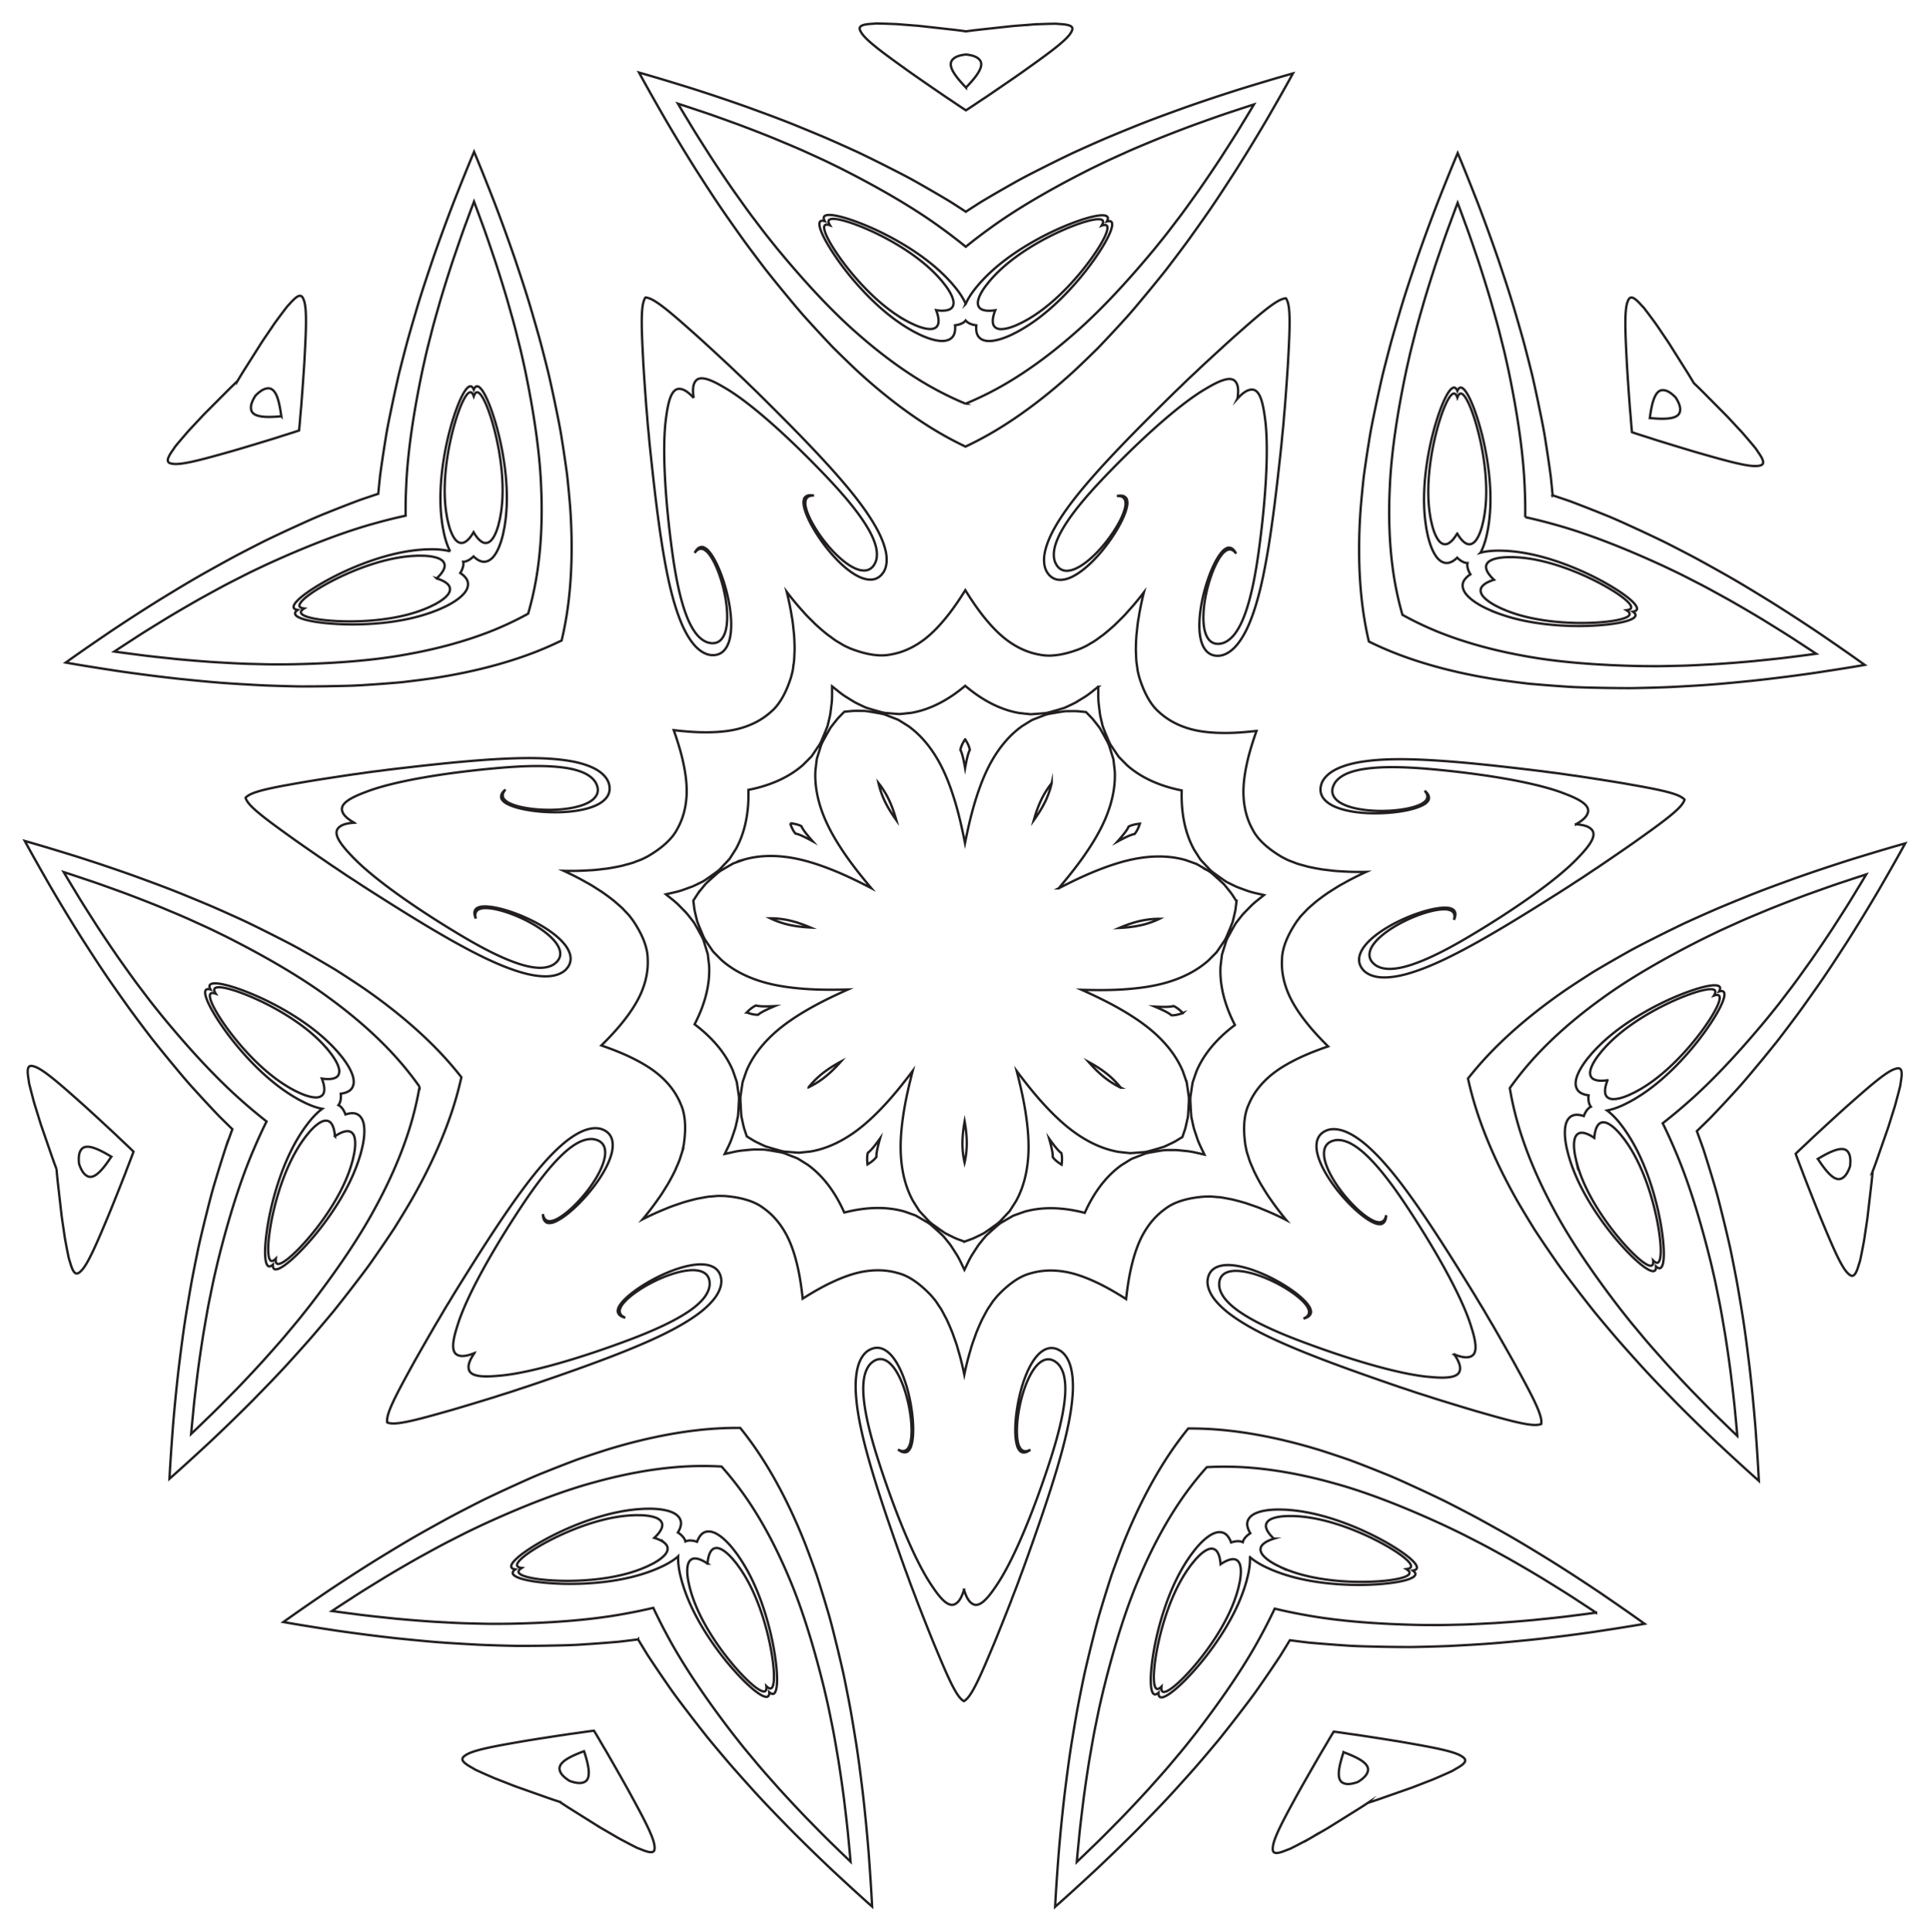
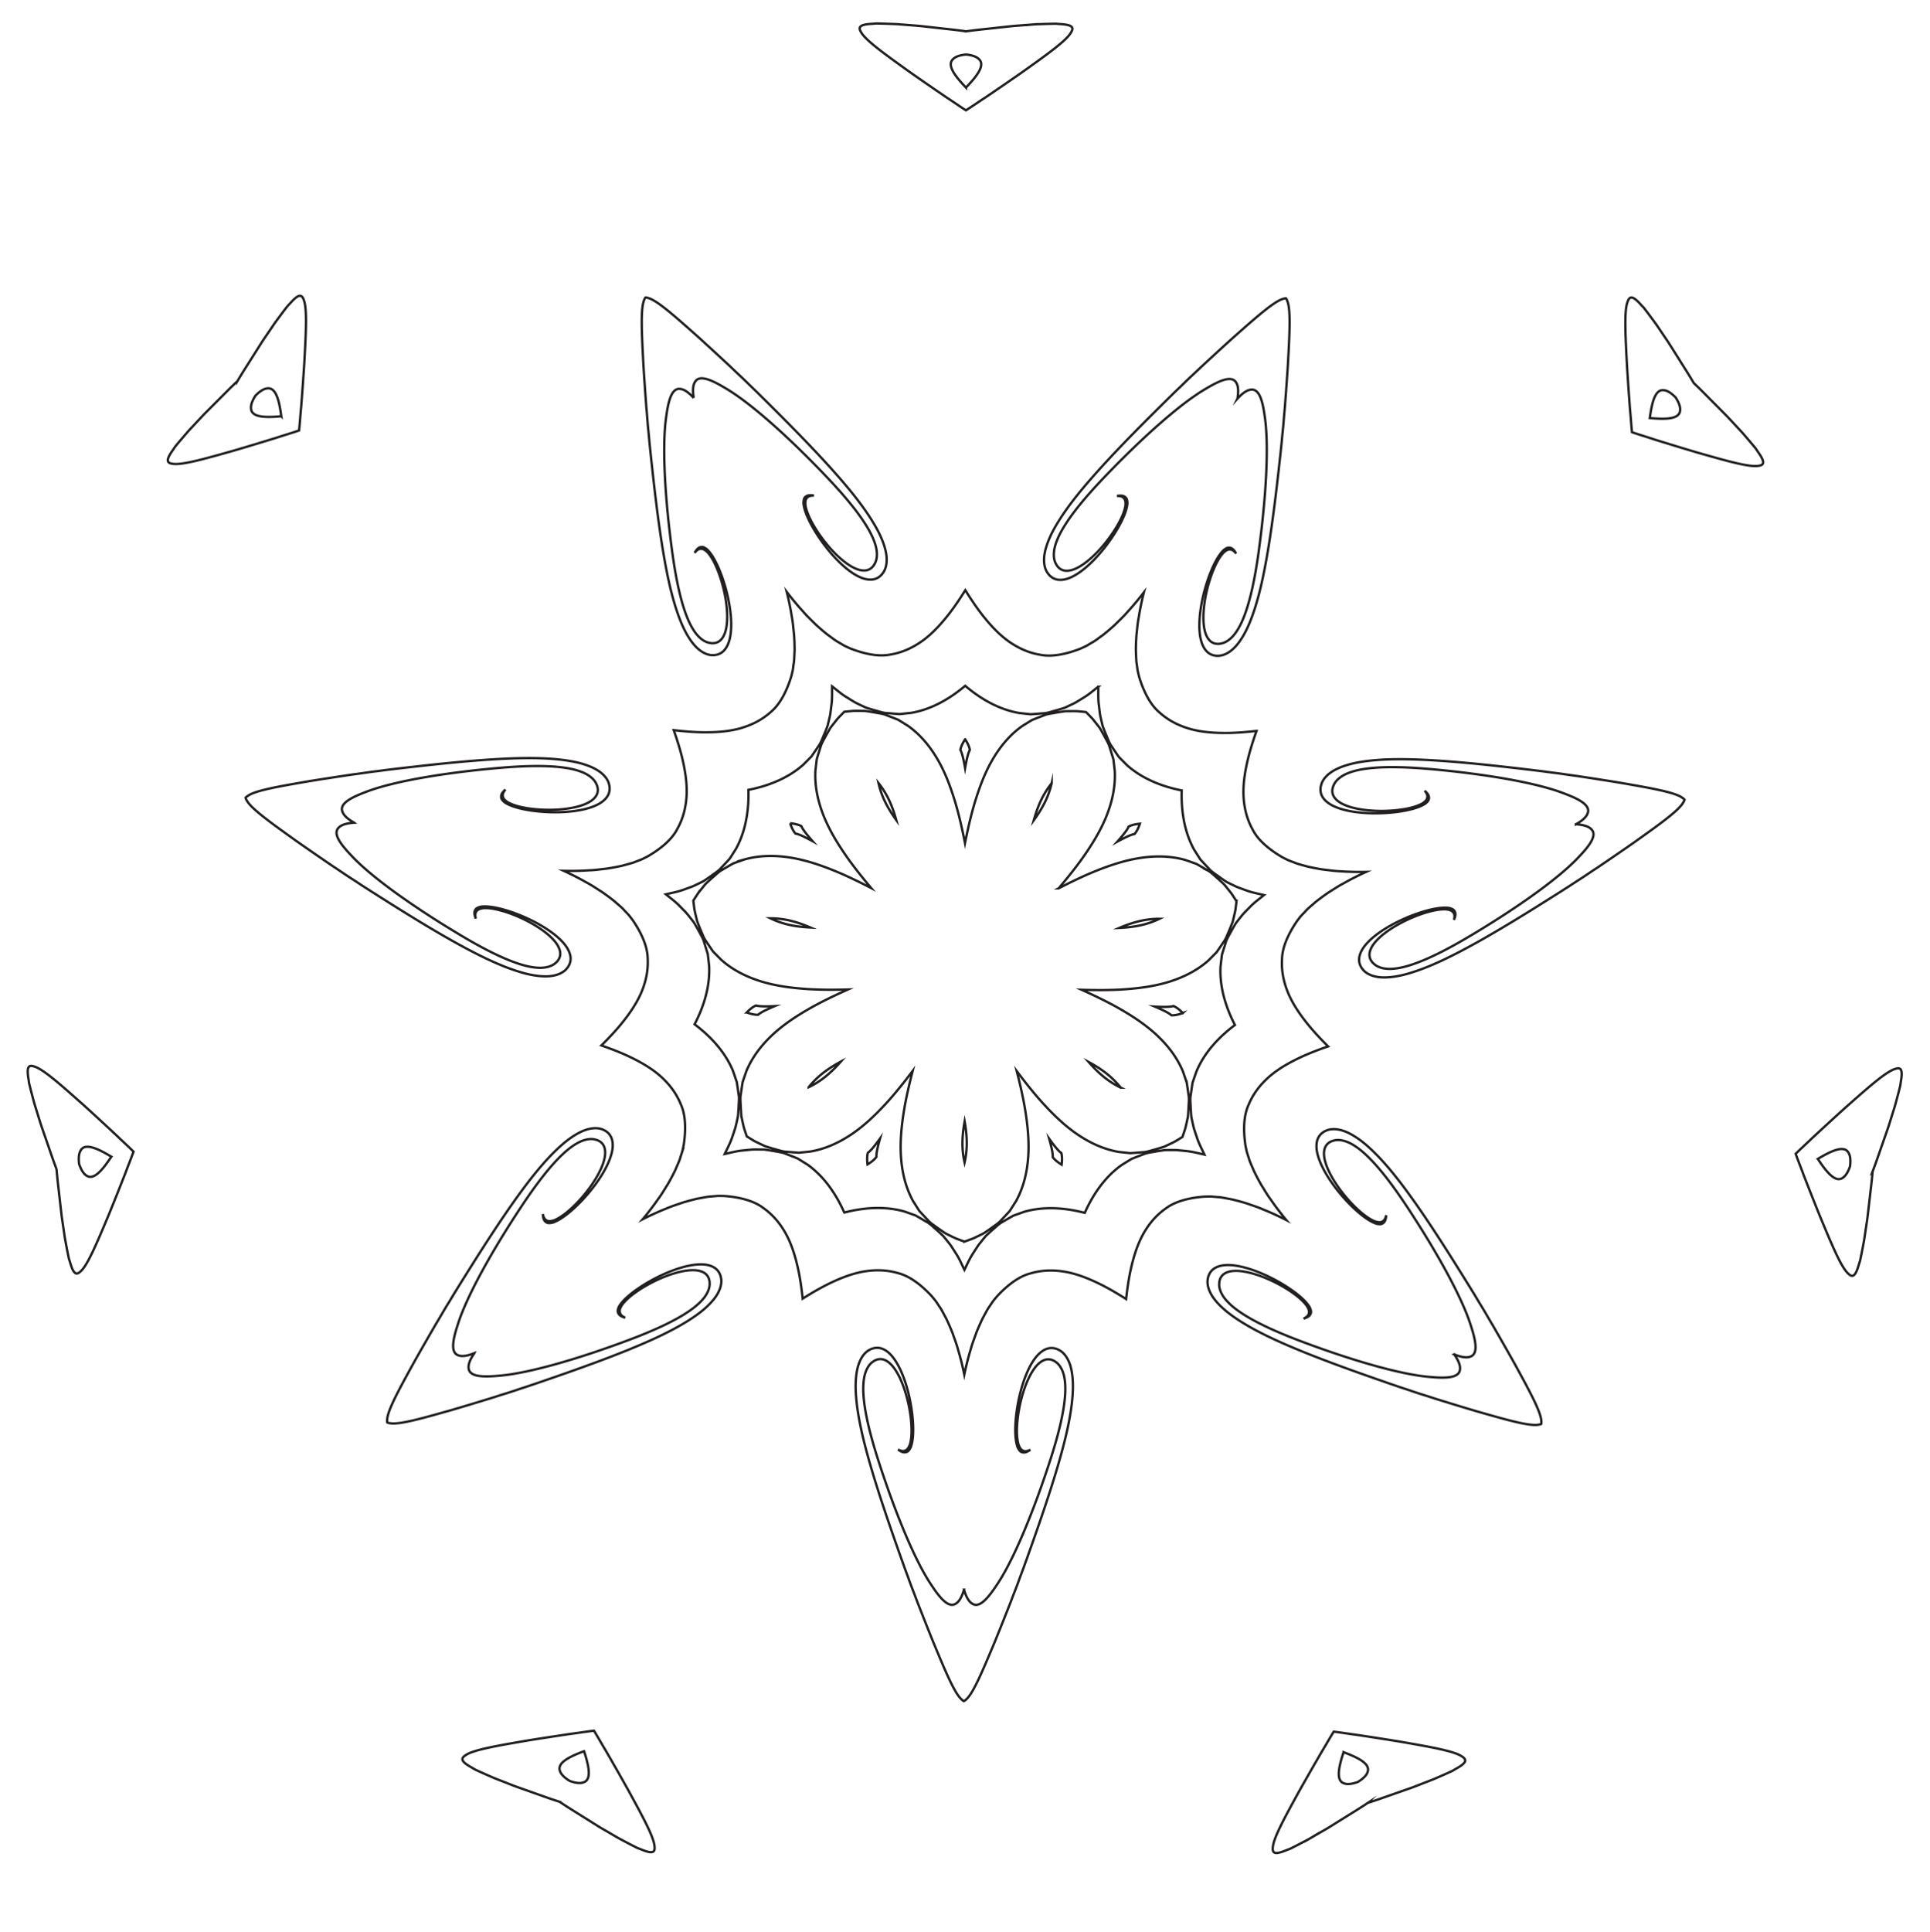
<svg xmlns="http://www.w3.org/2000/svg" viewBox="0 0 1640.018 1641.363">
  <g fill="none" stroke="#231F20" stroke-width="2" stroke-miterlimit="10">
-     <path d="M1191.73 522.335a276.058 276.058 0 01-7.676-35.397c-3.216-21.71-4.383-46.245-3.043-73.364 1.248-29.269 6.536-63.714 14.034-99.115 1.19-5.344 2.545-11.46 3.73-16.37 1.094-4.39 2.22-8.829 3.377-13.32 2.191-8.963 5.35-19.612 8.29-29.914a1227.145 1227.145 0 0110.106-32.113c3.678-10.699 7.628-22.55 11.623-33.081a1422.867 1422.867 0 016.453-17.328 1418.95 1418.95 0 016.408 17.344c3.967 10.542 7.886 22.404 11.537 33.112a1226.969 1226.969 0 0110.023 32.14c2.913 10.308 6.044 20.966 8.212 29.935 1.146 4.493 2.26 8.936 3.342 13.329 1.172 4.911 2.512 11.032 3.688 16.379 7.406 35.42 12.604 69.879 13.777 99.151.412 8.817.56 17.361.46 25.623a435.539 435.539 0 0124.863 6.215c28.257 7.73 60.662 20.55 93.507 35.737 4.945 2.35 10.607 5.033 15.13 7.28 4.035 2.043 8.114 4.128 12.234 6.256 8.251 4.13 17.93 9.58 27.32 14.739a1226.79 1226.79 0 0129.059 16.999c9.612 5.966 20.287 12.454 29.666 18.692 5.232 3.387 10.389 6.773 15.457 10.147-6.032.825-12.15 1.623-18.335 2.388-11.161 1.522-23.597 2.703-34.849 3.88a1226.75 1226.75 0 01-33.564 2.62c-10.698.546-21.786 1.227-31.012 1.345-4.636.117-9.215.214-13.739.292-5.05.05-11.314-.006-16.789-.05-36.18-.66-70.932-3.26-99.73-8.631-26.725-4.798-50.369-11.456-70.798-19.475a276.018 276.018 0 01-32.762-15.445zm91.224 402.084a276.06 276.06 0 0122.889-28.07c14.968-16.05 33.423-32.26 55.461-48.12 23.662-17.274 53.888-34.616 86.241-50.826 4.92-2.402 10.548-5.155 15.124-7.29 4.114-1.882 8.287-3.77 12.52-5.665 8.374-3.875 18.67-8.046 28.556-12.17a1227.078 1227.078 0 0131.409-12.12c10.657-3.795 22.386-8.097 33.11-11.54 5.91-1.98 11.773-3.9 17.57-5.758-3.115 5.23-6.305 10.51-9.564 15.824-5.768 9.675-12.599 20.134-18.695 29.664a1226.657 1226.657 0 01-18.878 27.875c-6.243 8.706-12.623 17.798-18.284 25.086a1697.57 1697.57 0 01-8.337 10.923c-3.11 3.979-7.06 8.842-10.507 13.096-23.075 27.874-46.775 53.423-68.93 72.59a435.523 435.523 0 01-19.745 16.337 435.579 435.579 0 0110.642 23.313c11.574 26.912 21.756 60.24 30.36 95.388 1.247 5.332 2.68 11.43 3.742 16.368.919 4.43 1.832 8.917 2.737 13.466 1.915 9.026 3.69 19.992 5.51 30.548a1226.761 1226.761 0 014.828 33.318c1.328 11.235 2.912 23.627 3.882 34.849.615 6.203 1.182 12.345 1.704 18.41A1422.827 1422.827 0 011463 1207.07c-8.148-7.777-16.826-16.763-24.76-24.827a1226.248 1226.248 0 01-22.976-24.608c-7.097-8.024-14.542-16.267-20.387-23.408a1699.549 1699.549 0 01-8.795-10.559c-3.187-3.916-7.05-8.85-10.43-13.157-22.04-28.699-41.675-57.49-55.432-83.354-12.911-23.886-22.447-46.522-28.915-67.494a276.053 276.053 0 01-8.351-35.244zm-257.484 322.018a276.041 276.041 0 0136.217.394c21.881 1.696 46.06 6.018 72.202 13.358 28.257 7.73 60.662 20.55 93.507 35.737 4.945 2.35 10.607 5.032 15.13 7.28 4.035 2.043 8.114 4.128 12.234 6.256 8.251 4.13 17.93 9.58 27.32 14.739a1226.647 1226.647 0 0129.059 16.998c9.612 5.967 20.287 12.455 29.666 18.693 5.232 3.387 10.389 6.773 15.457 10.147a1424.59 1424.59 0 01-18.335 2.387c-11.161 1.523-23.597 2.704-34.849 3.88a1226.477 1226.477 0 01-33.564 2.62c-10.699.546-21.786 1.228-31.012 1.345-4.636.118-9.215.215-13.739.293-5.05.05-11.314-.006-16.789-.05-36.18-.66-70.932-3.261-99.731-8.632a435.523 435.523 0 01-25.083-5.252 435.378 435.378 0 01-11.592 22.856c-13.824 25.829-33.533 54.568-55.648 83.21-3.391 4.299-7.267 9.222-10.464 13.13-2.89 3.48-5.83 6.993-8.822 10.536-5.863 7.125-13.33 15.35-20.448 23.355a1226.459 1226.459 0 01-23.039 24.548c-7.956 8.044-16.656 17.008-24.825 24.763a1423.618 1423.618 0 01-13.332 12.811 1422.05 1422.05 0 011.752-18.406c1-11.22 2.615-23.607 3.972-34.838a1226.516 1226.516 0 014.914-33.306c1.849-10.552 3.652-21.512 5.59-30.534.917-4.546 1.842-9.032 2.772-13.459 1.075-4.934 2.524-11.03 3.784-16.357 8.696-35.126 18.963-68.428 30.608-95.31 10.624-24.987 22.377-46.556 34.74-64.689a276.034 276.034 0 0122.348-28.503zm-412.303-.534a276.048 276.048 0 0122.274 28.56c12.316 18.166 24.013 39.765 34.573 64.78 11.574 26.911 21.756 60.24 30.36 95.388 1.247 5.331 2.68 11.43 3.742 16.367.919 4.43 1.832 8.918 2.737 13.466 1.915 9.027 3.69 19.992 5.51 30.549a1226.707 1226.707 0 014.828 33.318c1.328 11.235 2.912 23.626 3.882 34.848a1421.16 1421.16 0 011.704 18.411 1424.15 1424.15 0 01-13.298-12.846c-8.15-7.776-16.826-16.763-24.761-24.827a1226.82 1226.82 0 01-22.976-24.607c-7.097-8.024-14.542-16.268-20.387-23.408a1699.549 1699.549 0 01-8.795-10.56c-3.187-3.916-7.05-8.849-10.43-13.156-22.04-28.7-41.675-57.49-55.432-83.355a435.545 435.545 0 01-11.532-22.885 435.58 435.58 0 01-25.097 5.187c-28.813 5.296-63.571 7.806-99.753 8.373-5.475.03-11.74.069-16.79.006-4.522-.09-9.101-.199-13.737-.328-9.226-.142-20.311-.852-31.009-1.426a1227.1 1227.1 0 01-33.557-2.707c-11.248-1.205-23.681-2.418-34.838-3.97-6.184-.78-12.299-1.594-18.329-2.435a1422.467 1422.467 0 0115.484-10.107c9.394-6.214 20.086-12.674 29.714-18.615A1226.444 1226.444 0 01356.357 1323c9.402-5.134 19.096-10.558 27.357-14.668 4.126-2.117 8.21-4.191 12.252-6.224 4.527-2.235 10.196-4.904 15.147-7.24 32.885-15.102 65.323-27.838 93.6-35.495 26.16-7.272 50.35-11.532 72.236-13.17a276.1 276.1 0 0136.218-.3zM356.52 923.218a276.031 276.031 0 01-8.443 35.222c-6.522 20.955-16.116 43.567-29.09 67.419-13.824 25.829-33.533 54.569-55.648 83.21-3.391 4.299-7.266 9.222-10.464 13.13-2.89 3.48-5.83 6.993-8.821 10.537-5.864 7.125-13.33 15.349-20.449 23.354a1227.032 1227.032 0 01-23.038 24.549c-7.956 8.043-16.657 17.007-24.826 24.762a1423.668 1423.668 0 01-13.332 12.812 1422.05 1422.05 0 011.753-18.407c.999-11.22 2.614-23.607 3.972-34.838a1226.458 1226.458 0 014.914-33.305c1.848-10.553 3.651-21.513 5.59-30.535.917-4.546 1.84-9.031 2.772-13.459 1.075-4.934 2.523-11.03 3.783-16.357 8.696-35.126 18.964-68.428 30.608-95.31a435.546 435.546 0 0110.702-23.285 435.61 435.61 0 01-19.703-16.388c-22.105-19.224-45.739-44.834-68.741-72.769-3.436-4.262-7.374-9.136-10.473-13.123-2.75-3.592-5.52-7.24-8.309-10.945-5.641-7.301-11.998-16.41-18.219-25.132a1227.256 1227.256 0 01-18.806-27.924c-6.07-9.546-12.874-20.023-18.617-29.713a1424.02 1424.02 0 01-9.524-15.848c5.793 1.873 11.65 3.809 17.555 5.804 10.716 3.47 22.433 7.802 33.081 11.624 10.67 3.989 21.16 8.06 31.377 12.203 9.876 4.15 20.16 8.346 28.525 12.243 4.228 1.906 8.395 3.806 12.505 5.698 4.57 2.146 10.191 4.915 15.105 7.329 32.31 16.294 62.492 33.714 86.109 51.049 21.996 15.918 40.41 32.175 55.336 48.264a276.073 276.073 0 0122.816 28.13zm92.267-401.846a276.035 276.035 0 01-32.801 15.36c-20.45 7.966-44.111 14.563-70.848 19.291-28.813 5.296-63.571 7.806-99.753 8.374-5.475.029-11.74.068-16.79.005-4.522-.09-9.101-.198-13.737-.328-9.226-.141-20.311-.851-31.009-1.425-11-.73-22.216-1.642-33.557-2.707-11.248-1.206-23.681-2.419-34.838-3.97-6.184-.781-12.299-1.594-18.329-2.436 5.077-3.36 10.242-6.733 15.484-10.106 9.394-6.214 20.086-12.674 29.714-18.616a1226.796 1226.796 0 0129.103-16.923c9.402-5.134 19.096-10.559 27.357-14.668 4.126-2.117 8.21-4.191 12.251-6.224 4.528-2.236 10.197-4.904 15.148-7.24 32.885-15.103 65.323-27.838 93.6-35.495a435.528 435.528 0 0124.878-6.151c-.079-8.262.092-16.805.527-25.622 1.249-29.269 6.536-63.714 14.034-99.115 1.19-5.344 2.546-11.461 3.73-16.37 1.095-4.39 2.22-8.83 3.377-13.32 2.191-8.963 5.35-19.613 8.29-29.914a1226.771 1226.771 0 0110.107-32.113c3.678-10.699 7.627-22.55 11.622-33.082a1422.867 1422.867 0 016.453-17.327 1422.273 1422.273 0 016.408 17.344c3.968 10.542 7.887 22.403 11.537 33.111a1226.962 1226.962 0 0110.023 32.14c2.913 10.309 6.044 20.966 8.212 29.935 1.146 4.494 2.26 8.937 3.342 13.33 1.173 4.91 2.512 11.031 3.689 16.378 7.406 35.42 12.604 69.88 13.776 99.151 1.27 27.123.04 51.655-3.233 73.356a276.077 276.077 0 01-7.767 35.377zm371.703-178.41a276.026 276.026 0 01-32.46-16.068c-18.978-11.022-38.888-25.407-59.255-43.363-22.105-19.225-45.739-44.835-68.741-72.77-3.437-4.262-7.374-9.135-10.473-13.122-2.75-3.592-5.52-7.24-8.309-10.945-5.641-7.302-11.998-16.411-18.219-25.133a1226.702 1226.702 0 01-18.806-27.923c-6.071-9.547-12.874-20.024-18.617-29.714a1422.19 1422.19 0 01-9.524-15.848c5.793 1.874 11.65 3.81 17.555 5.804 10.716 3.47 22.433 7.802 33.081 11.625 10.67 3.988 21.16 8.06 31.377 12.202 9.876 4.15 20.16 8.347 28.525 12.244 4.227 1.905 8.395 3.805 12.504 5.697 4.571 2.146 10.192 4.915 15.106 7.33 32.31 16.293 62.492 33.714 86.109 51.048a435.52 435.52 0 0120.32 15.615 435.603 435.603 0 0120.36-15.562c23.662-17.273 53.89-34.616 86.242-50.826 4.92-2.401 10.548-5.155 15.124-7.29 4.114-1.881 8.287-3.77 12.52-5.665 8.374-3.875 18.67-8.045 28.556-12.17a1226.79 1226.79 0 0131.408-12.12c10.658-3.795 22.386-8.096 33.111-11.539 5.91-1.98 11.773-3.9 17.57-5.759-3.115 5.231-6.305 10.51-9.564 15.824-5.768 9.675-12.599 20.134-18.695 29.665a1226.657 1226.657 0 01-18.878 27.875c-6.244 8.705-12.624 17.798-18.284 25.085a1697.57 1697.57 0 01-8.337 10.923c-3.11 3.98-7.06 8.843-10.507 13.096-23.075 27.875-46.775 53.423-68.93 72.59-20.413 17.904-40.36 32.237-59.367 43.21a276.01 276.01 0 01-32.502 15.984zm417.77 110.26c-2.084 3.58-4.233 6.23-6.404 7.733-2.923 2.135-5.816 1.818-8.385-.669-2.537-2.585-4.743-7.368-6.366-13.463a746.89 746.89 0 01-1.131-4.797c-.263-1.22-.64-3.594-.94-5.315-.527-3.581-.883-6.917-1.12-10.889-.453-7.793-.212-16.198.58-24.52 1.66-17.41 5.52-33.907 9.51-46.14 4.136-12.672 8.427-20.621 11.37-20.824 1.294-.134 2.287 1.25 3.036 3.412.755-2.16 1.751-3.542 3.045-3.404 2.942.21 7.213 8.171 11.316 20.852 3.959 12.245 7.776 28.75 9.39 46.165.77 8.325.99 16.73.516 24.522a121.198 121.198 0 01-1.148 10.886c-.304 1.72-.688 4.094-.953 5.313-.374 1.59-.755 3.19-1.144 4.793-1.639 6.091-3.857 10.869-6.401 13.448-2.575 2.48-5.469 2.79-8.387.647-2.166-1.508-4.309-4.164-6.384-7.75zm-442.793-189.73c1.5 3.862 2.231 7.195 2.053 9.829-.154 3.616-2.206 5.68-5.751 6.138-3.603.372-8.719-.886-14.496-3.417-1.494-.7-2.98-1.403-4.455-2.106-1.117-.555-3.21-1.74-4.742-2.58a121.11 121.11 0 01-9.21-5.913c-6.377-4.505-12.798-9.934-18.81-15.742-12.578-12.152-23.068-25.455-30.145-36.203-7.328-11.133-10.868-19.445-9.191-21.872.701-1.096 2.403-1.009 4.56-.247-1.218-1.936-1.677-3.577-.763-4.502 2-2.17 10.886-.545 23.359 4.153 12.041 4.54 27.326 11.846 41.947 21.442 6.99 4.588 13.698 9.657 19.495 14.886a121.115 121.115 0 017.795 7.685c1.155 1.31 2.771 3.09 3.56 4.058a750.692 750.692 0 013.034 3.882c3.74 5.08 6.092 9.793 6.522 13.39.333 3.559-1.229 6.014-4.723 6.96-2.53.753-5.942.773-10.039.16zM371.052 491.388c3.954 1.236 7.016 2.742 8.964 4.523 2.732 2.375 3.066 5.266 1.213 8.324-1.955 3.05-6.128 6.264-11.71 9.203a748.74 748.74 0 01-4.423 2.17c-1.131.527-3.362 1.424-4.974 2.099-3.373 1.31-6.546 2.4-10.366 3.514-7.497 2.176-15.745 3.812-24.035 4.892-17.343 2.256-34.284 2.164-47.1.995-13.273-1.212-21.978-3.627-22.83-6.451-.42-1.232.71-2.508 2.65-3.72-2.274-.254-3.842-.919-3.996-2.21-.45-2.916 6.361-8.851 17.812-15.673 11.056-6.584 26.299-13.978 42.917-19.427 7.945-2.603 16.09-4.688 23.793-5.96 3.926-.643 7.259-1.03 10.868-1.303 1.745-.086 4.144-.24 5.392-.253 1.634.011 3.278.027 4.928.048 6.303.243 11.454 1.343 14.534 3.25 2.99 1.958 3.937 4.71 2.497 8.031-.988 2.448-3.1 5.128-6.134 7.948zm-86.442 473.91c3.43-2.32 6.517-3.775 9.125-4.187 3.56-.655 6.029.886 7.264 4.24 1.164 3.43 1.076 8.698-.106 14.893-.35 1.613-.704 3.218-1.062 4.812-.293 1.213-.983 3.516-1.46 5.197a121.098 121.098 0 01-3.715 10.296c-2.973 7.219-6.837 14.687-11.162 21.842-9.049 14.966-19.683 28.153-28.587 37.444-9.224 9.621-16.54 14.922-19.279 13.827-1.224-.44-1.518-2.118-1.255-4.39-1.617 1.618-3.114 2.43-4.22 1.745-2.56-1.466-2.954-10.491-1.148-23.697 1.746-12.75 5.468-29.277 11.57-45.667 2.918-7.835 6.367-15.503 10.175-22.318a121.096 121.096 0 015.757-9.31c1.02-1.418 2.396-3.39 3.164-4.373a748.327 748.327 0 013.11-3.822c4.12-4.777 8.191-8.119 11.602-9.338 3.396-1.117 6.138-.14 7.837 3.056 1.298 2.298 2.076 5.62 2.39 9.75zm316.622 363.063c.324-4.13 1.111-7.45 2.415-9.746 1.707-3.192 4.452-4.16 7.844-3.035 3.408 1.228 7.471 4.58 11.578 9.368a759.712 759.712 0 013.1 3.83c.766.986 2.136 2.961 3.153 4.382a121.179 121.179 0 015.733 9.324c3.79 6.825 7.22 14.502 10.118 22.345 6.058 16.405 9.738 32.942 11.451 45.696 1.771 13.21 1.354 22.235-1.21 23.694-1.107.683-2.602-.133-4.215-1.756.257 2.274-.041 3.95-1.267 4.388-2.742 1.087-10.044-4.232-19.243-13.878-8.879-9.314-19.48-22.529-28.49-37.518-4.306-7.166-8.15-14.644-11.104-21.87a121.133 121.133 0 01-3.69-10.306c-.472-1.682-1.156-3.987-1.446-5.2a751.47 751.47 0 01-1.05-4.815c-1.165-6.2-1.24-11.466-.066-14.893 1.244-3.352 3.716-4.886 7.275-4.222 2.606.419 5.689 1.882 9.114 4.212zm481.264-21.18c-3.027-2.829-5.132-5.514-6.114-7.964-1.43-3.325-.478-6.075 2.518-8.026 3.085-1.899 8.24-2.985 14.543-3.211 1.65-.018 3.294-.029 4.928-.036 1.247.016 3.646.176 5.391.267 3.609.283 6.94.678 10.865 1.332 7.699 1.292 15.84 3.397 23.777 6.021 16.604 5.492 31.828 12.926 42.867 19.538 11.433 6.852 18.228 12.805 17.77 15.719-.156 1.292-1.727 1.952-4.001 2.2 1.938 1.217 3.063 2.496 2.64 3.727-.859 2.822-9.57 5.214-22.847 6.392-12.818 1.135-29.76 1.183-47.096-1.118-8.288-1.101-16.531-2.758-24.023-4.954a121.18 121.18 0 01-10.357-3.54c-1.61-.68-3.838-1.583-4.968-2.113a764.22 764.22 0 01-4.418-2.18c-5.574-2.954-9.738-6.18-11.686-9.234-1.845-3.062-1.503-5.952 1.235-8.32 1.953-1.777 5.019-3.275 8.976-4.5zm283.503-389.473c-4.098.603-7.51.575-10.038-.186-3.492-.954-5.047-3.414-4.705-6.972.44-3.596 2.804-8.303 6.557-13.372a752.09 752.09 0 013.045-3.875c.79-.966 2.411-2.741 3.57-4.049a121.115 121.115 0 017.815-7.664c5.81-5.214 12.532-10.266 19.533-14.836 14.646-9.557 29.95-16.825 42.002-21.332 12.485-4.667 21.376-6.268 23.37-4.094.912.928.449 2.567-.775 4.501 2.16-.757 3.861-.84 4.56.258 1.67 2.432-1.891 10.734-9.248 21.849-7.104 10.73-17.63 24.005-30.238 36.124-6.028 5.793-12.463 11.205-18.85 15.693a121.098 121.098 0 01-9.227 5.89c-1.535.835-3.63 2.015-4.748 2.567-1.477.7-2.965 1.399-4.46 2.095-5.785 2.516-10.903 3.76-14.506 3.379-3.544-.467-5.59-2.536-5.734-6.153-.172-2.634.568-5.965 2.077-9.823zm-102.572-433.119c-1.43-3.325-.478-6.075 2.518-8.026 3.085-1.898 8.24-2.985 14.543-3.21 1.65-.018 3.293-.03 4.927-.036 1.248.016 3.647.176 5.392.267 3.608.282 6.94.677 10.864 1.331 7.7 1.292 15.84 3.397 23.778 6.022 16.604 5.491 31.827 12.925 42.867 19.538 11.432 6.852 18.228 12.804 17.77 15.719-.156 1.291-1.727 1.951-4.001 2.2 1.938 1.217 3.063 2.496 2.64 3.726-.86 2.822-9.57 5.214-22.847 6.393-12.818 1.135-29.76 1.183-47.096-1.118-8.288-1.102-16.531-2.758-24.023-4.954a121.148 121.148 0 01-10.357-3.541c-1.61-.68-3.839-1.582-4.968-2.112a751.591 751.591 0 01-4.419-2.182c-5.573-2.953-9.738-6.179-11.685-9.233-1.845-3.062-1.503-5.952 1.235-8.32 1.952-1.777 5.018-3.275 8.975-4.5-3.026-2.828-5.131-5.514-6.113-7.964zM835.68 263.372c-3.492-.955-5.047-3.414-4.705-6.973.44-3.595 2.804-8.302 6.557-13.372 1.015-1.3 2.031-2.593 3.045-3.874.79-.966 2.411-2.742 3.57-4.05a121.14 121.14 0 017.815-7.663c5.81-5.214 12.532-10.266 19.533-14.836 14.646-9.558 29.95-16.825 42.002-21.333 12.485-4.666 21.376-6.268 23.37-4.093.912.928.448 2.567-.775 4.5 2.16-.756 3.861-.838 4.56.26 1.67 2.43-1.891 10.733-9.248 21.848-7.105 10.729-17.63 24.004-30.238 36.124-6.028 5.793-12.463 11.205-18.851 15.693a121.118 121.118 0 01-9.226 5.89c-1.535.835-3.63 2.014-4.749 2.567-1.477.7-2.964 1.398-4.46 2.095-5.784 2.516-10.903 3.76-14.505 3.379-3.544-.467-5.59-2.536-5.735-6.153-.171-2.635.569-5.966 2.078-9.823-4.098.602-7.51.574-10.038-.186zm-439.65 196.5c-2.923 2.135-5.816 1.817-8.384-.67-2.538-2.584-4.744-7.368-6.367-13.463a746.89 746.89 0 01-1.13-4.796c-.263-1.22-.64-3.594-.94-5.316-.528-3.58-.884-6.916-1.12-10.888-.453-7.794-.212-16.199.58-24.521 1.659-17.41 5.519-33.906 9.51-46.14 4.135-12.671 8.427-20.62 11.37-20.823 1.294-.135 2.286 1.25 3.036 3.411.754-2.16 1.75-3.541 3.044-3.403 2.943.21 7.214 8.17 11.317 20.852 3.958 12.244 7.775 28.75 9.39 46.164.77 8.325.99 16.73.515 24.523a121.125 121.125 0 01-1.147 10.885c-.305 1.721-.688 4.094-.954 5.314-.374 1.59-.755 3.19-1.143 4.793-1.639 6.09-3.857 10.868-6.402 13.447-2.575 2.48-5.468 2.79-8.386.647-2.167-1.508-4.31-4.164-6.384-7.749-2.084 3.58-4.234 6.23-6.404 7.733zM275.545 926.119c-.154 3.617-2.206 5.68-5.751 6.138-3.604.373-8.719-.885-14.496-3.416-1.494-.7-2.98-1.403-4.455-2.106-1.117-.556-3.21-1.741-4.742-2.58a121.08 121.08 0 01-9.21-5.914c-6.377-4.504-12.798-9.933-18.81-15.741-12.578-12.153-23.068-25.455-30.145-36.203-7.328-11.134-10.868-19.445-9.191-21.872.701-1.096 2.403-1.01 4.56-.247-1.218-1.937-1.677-3.578-.762-4.503 1.998-2.17 10.885-.545 23.358 4.154 12.041 4.54 27.326 11.846 41.947 21.442 6.99 4.588 13.698 9.657 19.495 14.886a121.141 121.141 0 017.795 7.684c1.155 1.31 2.771 3.09 3.56 4.058a754.966 754.966 0 013.034 3.883c3.74 5.079 6.092 9.792 6.522 13.389.333 3.56-1.229 6.015-4.723 6.96-2.53.754-5.942.773-10.039.16 1.5 3.862 2.231 7.194 2.053 9.828zm289.404 384.901c2.732 2.375 3.066 5.266 1.214 8.323-1.956 3.05-6.129 6.265-11.71 9.204a742.54 742.54 0 01-4.424 2.17c-1.131.527-3.362 1.423-4.974 2.098-3.373 1.311-6.546 2.4-10.366 3.515-7.497 2.176-15.745 3.811-24.035 4.891-17.343 2.257-34.284 2.164-47.1.996-13.273-1.213-21.978-3.628-22.83-6.452-.42-1.231.71-2.507 2.65-3.719-2.273-.255-3.842-.919-3.996-2.21-.45-2.916 6.361-8.851 17.812-15.673 11.056-6.585 26.299-13.979 42.917-19.427 7.945-2.604 16.09-4.688 23.793-5.96 3.927-.644 7.259-1.03 10.868-1.303 1.745-.087 4.144-.24 5.392-.253 1.634.01 3.278.026 4.928.048 6.303.242 11.454 1.342 14.534 3.249 2.991 1.958 3.937 4.71 2.498 8.032-.989 2.448-3.1 5.128-6.135 7.948 3.954 1.236 7.016 2.742 8.964 4.523zm481.368 13.717c3.56-.655 6.03.886 7.265 4.24 1.164 3.43 1.076 8.697-.106 14.893-.35 1.613-.705 3.218-1.062 4.812-.293 1.213-.983 3.516-1.46 5.197a121.145 121.145 0 01-3.715 10.296c-2.973 7.219-6.837 14.687-11.162 21.841-9.049 14.966-19.684 28.154-28.587 37.445-9.224 9.621-16.54 14.922-19.279 13.827-1.224-.44-1.518-2.118-1.255-4.39-1.617 1.618-3.115 2.43-4.22 1.745-2.56-1.466-2.954-10.492-1.148-23.697 1.746-12.75 5.468-29.277 11.57-45.667 2.917-7.835 6.367-15.503 10.175-22.318a121.127 121.127 0 015.757-9.31c1.02-1.418 2.396-3.39 3.164-4.373a753.732 753.732 0 013.11-3.822c4.12-4.777 8.191-8.119 11.602-9.338 3.396-1.117 6.137-.14 7.837 3.055 1.298 2.3 2.076 5.622 2.39 9.752 3.43-2.321 6.517-3.776 9.124-4.188zM1357.17 956.94c1.707-3.192 4.452-4.161 7.844-3.036 3.408 1.229 7.471 4.581 11.578 9.369a765.296 765.296 0 013.1 3.83c.766.985 2.136 2.96 3.153 4.382a121.14 121.14 0 015.733 9.324c3.79 6.825 7.22 14.502 10.117 22.344 6.06 16.406 9.74 32.943 11.452 45.697 1.771 13.21 1.354 22.235-1.21 23.694-1.107.683-2.602-.134-4.215-1.756.257 2.273-.041 3.95-1.267 4.387-2.742 1.088-10.044-4.232-19.243-13.877-8.88-9.314-19.48-22.53-28.49-37.519-4.306-7.166-8.15-14.644-11.104-21.87a121.1 121.1 0 01-3.69-10.305c-.472-1.683-1.156-3.987-1.446-5.201a746.193 746.193 0 01-1.05-4.815c-1.165-6.198-1.24-11.465-.066-14.893 1.244-3.351 3.716-4.886 7.275-4.222 2.606.42 5.689 1.882 9.114 4.212.324-4.13 1.111-7.45 2.415-9.745zm-99.08-487.384c2.073-3.854 3.757-8.688 5.006-13.873.448-1.92.834-3.918 1.23-5.864.445-2.45.632-3.995.942-6.04a151.96 151.96 0 001.137-13.635c.352-9.512-.16-19.6-1.292-29.298-2.388-20.436-7.076-38.322-11.66-51.22-4.748-13.313-9.52-21.189-12.688-20.304-.947.239-1.721 1.266-2.348 2.783-.622-1.518-1.393-2.548-2.34-2.79-3.166-.892-7.959 6.972-12.74 20.272-4.618 12.886-9.353 30.76-11.794 51.19-1.156 9.695-1.695 19.782-1.367 29.294.153 4.53.558 9.372 1.101 13.638.305 2.046.488 3.59.926 6.043.391 1.947.772 3.946 1.215 5.867 1.789 7.507 4.489 14.283 7.973 18.42 3.507 4.099 7.706 5.253 11.643 3.429 1.789-.793 3.522-2.041 5.2-3.689 1.673 1.652 3.403 2.905 5.19 3.702 1.195.558 2.416.84 3.635.848-.267 1.19-.266 2.442.008 3.733.375 1.92 1.206 3.888 2.439 5.89-1.983 1.263-3.589 2.672-4.764 4.236-2.663 3.425-2.484 7.777.72 12.116 3.247 4.326 9.241 8.482 16.154 11.914 1.772.864 3.634 1.685 5.443 2.504 2.29.98 3.755 1.505 5.68 2.262a151.988 151.988 0 0013.04 4.142c9.195 2.46 19.144 4.205 28.85 5.26 20.455 2.22 38.937 1.63 52.53.03 14.036-1.666 22.777-4.566 22.62-7.852-.023-.976-.852-1.96-2.192-2.908 1.62-.269 2.795-.791 3.24-1.66 1.576-2.888-5.025-9.31-16.928-16.933-11.534-7.369-27.907-15.962-47.281-22.888-9.195-3.284-18.91-6.054-28.256-7.851a152.033 152.033 0 00-13.542-1.961c-2.061-.159-3.608-.324-6.097-.442-1.985-.052-4.018-.126-5.99-.121-5.332.05-10.421.603-14.644 1.756zm107.503 473.838c4.307-.782 9.136-2.48 13.969-4.735 1.78-.847 3.583-1.791 5.351-2.695 2.194-1.18 3.518-1.997 5.31-3.03a152.033 152.033 0 0011.369-7.612c7.656-5.655 15.223-12.346 22.101-19.277 14.488-14.608 25.55-29.426 32.775-41.051 7.449-12.012 10.63-20.654 7.964-22.58-.777-.591-2.063-.555-3.64-.1.799-1.433 1.123-2.678.722-3.568-1.276-3.032-10.413-1.876-23.793 2.678-12.953 4.423-29.88 11.866-47.374 22.695-8.301 5.142-16.523 11.01-23.756 17.196a152.046 152.046 0 00-9.976 9.365c-1.41 1.513-2.503 2.62-4.147 4.491-1.278 1.52-2.604 3.064-3.83 4.608-4.754 6.08-8.368 12.415-9.43 17.718-1.018 5.298.698 9.3 4.579 11.24 1.735.905 3.791 1.482 6.125 1.766-.248 2.338-.148 4.472.342 6.366.31 1.283.85 2.413 1.603 3.37-1.096.534-2.075 1.316-2.913 2.335-1.267 1.49-2.288 3.367-3.084 5.579-2.224-.763-4.327-1.14-6.283-1.083-4.338.053-7.628 2.906-9.023 8.116-1.358 5.236-.87 12.514.757 20.058.43 1.924.949 3.892 1.436 5.817.663 2.402 1.164 3.874 1.772 5.85a152.035 152.035 0 004.892 12.779c3.81 8.722 8.649 17.589 13.876 25.836 11.018 17.376 23.003 31.457 32.729 41.088 10.053 9.935 17.77 14.96 20.241 12.789.75-.626 1.001-1.888.907-3.527 1.22 1.099 2.362 1.692 3.32 1.498 3.24-.569 4.145-9.733 2.683-23.792-1.43-13.613-4.92-31.771-11.585-51.236-3.165-9.237-7.056-18.559-11.479-26.987a152.023 152.023 0 00-6.91-11.81c-1.161-1.71-1.996-3.023-3.456-5.042-1.197-1.585-2.407-3.22-3.64-4.76-3.364-4.137-6.969-7.771-10.504-10.353zm-303.433 379.483c3.297 2.88 7.635 5.597 12.411 7.969 1.773.864 3.635 1.684 5.444 2.503 2.29.98 3.754 1.506 5.679 2.263a152.016 152.016 0 0013.04 4.142c9.195 2.46 19.144 4.205 28.851 5.26 20.455 2.22 38.936 1.63 52.53.03 14.036-1.666 22.776-4.566 22.62-7.852-.023-.977-.853-1.96-2.192-2.908 1.619-.269 2.794-.792 3.24-1.66 1.575-2.889-5.025-9.311-16.928-16.933-11.535-7.37-27.908-15.962-47.282-22.888-9.195-3.284-18.909-6.054-28.256-7.852a152.037 152.037 0 00-13.541-1.96c-2.062-.16-3.609-.325-6.097-.442-1.985-.052-4.019-.126-5.99-.122-7.718.073-14.924 1.198-19.733 3.674-4.776 2.507-6.836 6.344-5.933 10.588.375 1.92 1.206 3.889 2.438 5.89-1.982 1.264-3.588 2.672-4.763 4.237-.81 1.041-1.357 2.168-1.636 3.355-1.1-.525-2.322-.803-3.641-.822-1.955-.062-4.06.31-6.285 1.066-.79-2.214-1.807-4.093-3.07-5.587-2.747-3.358-7.029-4.152-11.973-1.994-4.94 2.203-10.325 7.123-15.21 13.098-1.236 1.535-2.45 3.168-3.652 4.75-1.464 2.015-2.302 3.325-3.469 5.033a152.041 152.041 0 00-6.94 11.792c-4.444 8.417-8.36 17.728-11.549 26.957-6.715 19.448-10.252 37.597-11.717 51.206-1.5 14.055-.617 23.221 2.621 23.8.957.195 2.1-.395 3.323-1.49-.098 1.638.15 2.9.898 3.529 2.465 2.178 10.195-2.828 20.275-12.737 9.75-9.605 21.772-23.655 32.835-41.002 5.248-8.234 10.11-17.088 13.942-25.8a152.06 152.06 0 004.926-12.766c.613-1.975 1.118-3.446 1.787-5.846.492-1.924 1.017-3.89 1.451-5.813 1.138-5.21 1.731-10.295 1.546-14.668zm-485.879-.63c-.196 4.373.384 9.459 1.508 14.672.43 1.924.949 3.891 1.436 5.817.662 2.401 1.164 3.874 1.772 5.85a152.01 152.01 0 004.892 12.778c3.81 8.723 8.649 17.59 13.876 25.837 11.018 17.376 23.003 31.457 32.729 41.088 10.053 9.934 17.77 14.96 20.241 12.788.75-.626 1.001-1.887.907-3.526 1.22 1.098 2.362 1.691 3.32 1.498 3.24-.57 4.145-9.734 2.683-23.792-1.43-13.613-4.92-31.771-11.585-51.237-3.166-9.237-7.056-18.558-11.479-26.987a152.004 152.004 0 00-6.91-11.81c-1.161-1.71-1.996-3.023-3.456-5.042-1.197-1.584-2.407-3.22-3.64-4.759-4.869-5.988-10.24-10.921-15.175-13.137-4.938-2.17-9.222-1.388-11.978 1.963-1.267 1.49-2.288 3.367-3.084 5.58-2.224-.763-4.327-1.14-6.283-1.084-1.319.016-2.541.291-3.643.813-.276-1.187-.82-2.316-1.627-3.36-1.17-1.567-2.773-2.98-4.753-4.248 1.239-1.998 2.075-3.965 2.454-5.884.914-4.241-1.136-8.084-5.905-10.604-4.803-2.488-12.006-3.631-19.724-3.725-1.97-.01-4.005.06-5.99.106-2.489.112-4.036.273-6.098.426a152.02 152.02 0 00-13.547 1.926c-9.351 1.773-19.072 4.518-28.276 7.778-19.392 6.876-35.787 15.427-47.34 22.766-11.923 7.59-18.54 13.996-16.973 16.888.444.87 1.618 1.396 3.236 1.67-1.341.944-2.174 1.925-2.199 2.901-.165 3.286 8.568 6.209 22.599 7.911 13.59 1.634 32.07 2.273 52.53.107 9.71-1.03 19.663-2.75 28.864-5.186a152.065 152.065 0 0013.052-4.109c1.926-.752 3.391-1.273 5.684-2.247 1.812-.814 3.676-1.63 5.45-2.49 4.783-2.359 9.128-5.065 12.432-7.936zM273.832 941.978c-3.542 2.573-7.156 6.198-10.531 10.327-1.237 1.536-2.451 3.168-3.652 4.75-1.465 2.015-2.303 3.325-3.47 5.033a152.06 152.06 0 00-6.94 11.792c-4.444 8.417-8.36 17.728-11.548 26.957-6.716 19.448-10.252 37.597-11.718 51.206-1.5 14.055-.617 23.222 2.622 23.8.957.195 2.1-.395 3.322-1.49-.098 1.638.15 2.9.898 3.529 2.466 2.178 10.196-2.828 20.275-12.736 9.751-9.606 21.772-23.656 32.835-41.003 5.249-8.234 10.11-17.088 13.943-25.8a152.04 152.04 0 004.925-12.766c.613-1.975 1.119-3.446 1.787-5.846.493-1.924 1.017-3.89 1.451-5.813 1.646-7.54 2.154-14.816.81-20.056-1.382-5.214-4.665-8.076-9.003-8.14-1.955-.062-4.06.31-6.285 1.067-.79-2.215-1.807-4.094-3.07-5.587-.835-1.022-1.812-1.806-2.907-2.342.756-.956 1.3-2.085 1.612-3.366.495-1.893.6-4.027.358-6.365 2.335-.278 4.393-.85 6.13-1.75 3.886-1.93 5.612-5.929 4.609-11.229-1.049-5.306-4.647-11.65-9.385-17.743-1.222-1.547-2.544-3.094-3.818-4.617-1.639-1.876-2.73-2.985-4.135-4.502a151.995 151.995 0 00-9.952-9.39c-7.217-6.206-15.424-12.095-23.711-17.258-17.467-10.874-34.374-18.361-47.315-22.818-13.369-4.589-22.502-5.769-23.786-2.74-.404.89-.083 2.135.712 3.57-1.575-.46-2.86-.498-3.64.091-2.672 1.919.488 10.57 7.906 22.6 7.195 11.645 18.218 26.49 32.668 41.137 6.86 6.948 14.41 13.659 22.05 19.333a152.037 152.037 0 0011.35 7.643c1.79 1.037 3.111 1.857 5.302 3.043 1.766.908 3.566 1.857 5.344 2.708 4.827 2.269 9.652 3.979 13.957 4.772zm108.732-473.557c-4.22-1.164-9.307-1.73-14.64-1.794-1.971-.01-4.005.059-5.99.106-2.489.111-4.036.273-6.098.426a152.02 152.02 0 00-13.547 1.926c-9.351 1.773-19.072 4.517-28.276 7.778-19.392 6.875-35.787 15.426-47.34 22.765-11.923 7.591-18.54 13.997-16.973 16.889.444.87 1.618 1.395 3.236 1.669-1.342.944-2.174 1.925-2.199 2.902-.166 3.285 8.568 6.208 22.599 7.91 13.59 1.635 32.07 2.273 52.53.107 9.71-1.03 19.663-2.75 28.864-5.185a152.019 152.019 0 0013.051-4.11c1.927-.751 3.392-1.273 5.685-2.247 1.811-.814 3.676-1.63 5.45-2.49 6.921-3.414 12.926-7.553 16.185-11.871 3.215-4.331 3.405-8.682.751-12.114-1.17-1.567-2.773-2.98-4.753-4.249 1.238-1.998 2.074-3.964 2.454-5.883.278-1.29.282-2.543.018-3.733 1.22-.005 2.44-.284 3.637-.839 1.789-.793 3.523-2.04 5.2-3.688 1.673 1.652 3.404 2.904 5.19 3.702 3.932 1.834 8.134.69 11.652-3.398 3.495-4.129 6.213-10.897 8.02-18.4.449-1.92.835-3.918 1.23-5.864.446-2.451.633-3.996.942-6.04.555-4.265.973-9.106 1.137-13.636.353-9.511-.16-19.6-1.291-29.298-2.388-20.435-7.076-38.322-11.66-51.22-4.748-13.312-9.52-21.188-12.689-20.304-.947.24-1.72 1.267-2.347 2.784-.623-1.519-1.394-2.548-2.34-2.79-3.166-.893-7.96 6.971-12.741 20.272-4.618 12.885-9.352 30.76-11.793 51.189-1.156 9.696-1.695 19.782-1.367 29.295.152 4.53.557 9.372 1.1 13.638.305 2.045.488 3.59.927 6.042.391 1.947.772 3.946 1.215 5.867 1.236 5.188 2.907 10.027 4.971 13.886zm438.035-210.247c-1.72-4.025-4.45-8.355-7.724-12.565-1.222-1.547-2.543-3.094-3.818-4.617-1.639-1.877-2.73-2.986-4.135-4.503a151.995 151.995 0 00-9.952-9.39c-7.217-6.206-15.424-12.094-23.711-17.257-17.466-10.875-34.374-18.361-47.315-22.819-13.369-4.589-22.502-5.768-23.786-2.74-.404.89-.083 2.136.713 3.571-1.576-.46-2.862-.499-3.64.09-2.672 1.92.488 10.57 7.905 22.601 7.195 11.644 18.218 26.49 32.668 41.136 6.86 6.949 14.41 13.66 22.051 19.334a152.07 152.07 0 0011.35 7.642c1.789 1.038 3.11 1.858 5.301 3.044 1.766.908 3.566 1.857 5.345 2.708 6.985 3.283 13.965 5.396 19.373 5.252 5.39-.187 8.91-2.75 9.939-6.966.495-1.892.6-4.026.359-6.365 2.334-.278 4.392-.85 6.13-1.75 1.181-.586 2.163-1.364 2.93-2.312.763.95 1.743 1.73 2.923 2.32 1.735.904 3.792 1.482 6.125 1.766-.248 2.338-.148 4.472.342 6.366 1.018 4.218 4.531 6.79 9.922 6.991 5.406.159 12.393-1.937 19.386-5.202 1.78-.846 3.583-1.79 5.351-2.694 2.194-1.18 3.518-1.997 5.31-3.03a152.013 152.013 0 0011.369-7.612c7.656-5.655 15.223-12.346 22.101-19.277 14.488-14.609 25.55-29.426 32.775-41.051 7.448-12.012 10.63-20.654 7.964-22.58-.778-.592-2.063-.556-3.64-.1.799-1.433 1.123-2.678.722-3.569-1.276-3.032-10.413-1.876-23.793 2.678-12.953 4.424-29.88 11.867-47.374 22.696-8.301 5.141-16.523 11.009-23.756 17.196a152.022 152.022 0 00-9.976 9.364c-1.41 1.514-2.503 2.62-4.147 4.492-1.278 1.52-2.604 3.063-3.83 4.607-3.285 4.201-6.026 8.524-7.757 12.545zm498.768 162.644a1081.451 1081.451 0 00-1.608-16.09 1253.616 1253.616 0 00-4.422-30.026c-1.579-10.552-3.958-21.562-6.25-32.762a1461.807 1461.807 0 00-4.553-20.897l-.74-3.159a1697.138 1697.138 0 00-3.123-12.407c-1.492-5.799-2.827-11.039-4.609-17.532-2.02-7.197-4.124-14.53-6.322-22.004-4.631-15.96-9.252-29.65-14.43-45.126-5.42-15.764-11.303-31.943-17.597-48.403-5.347-13.662-11.076-28.182-17.035-42.39-5.996 14.193-11.762 28.698-17.145 42.346-6.336 16.443-12.262 32.607-17.722 48.357-5.218 15.463-9.874 29.14-14.546 45.089a1822.568 1822.568 0 00-6.38 21.987c-1.798 6.488-3.147 11.725-4.655 17.52a1671.256 1671.256 0 00-3.154 12.4c-.251 1.054-.5 2.106-.748 3.156l-.255 1.121-.51 2.247a1461.422 1461.422 0 00-3.844 17.517c-2.32 11.194-4.727 22.197-6.334 32.746a1253.898 1253.898 0 00-4.499 30.014 1079.53 1079.53 0 00-2.655 27.282c-2.419 32.977-1.415 62.245 2.091 87.18a294.133 294.133 0 004.881 26.04 294.194 294.194 0 0024.273 10.615c23.507 9.028 51.798 16.592 84.473 21.657a1079.136 1079.136 0 0027.18 3.553c9.795.887 19.876 1.684 30.256 2.37 10.64.81 21.903.94 33.332 1.198a1463.212 1463.212 0 0021.386.21c1.078-.004 2.16-.01 3.244-.018a1702.613 1702.613 0 0012.791-.283c5.986-.164 11.392-.3 18.118-.593 7.466-.367 15.084-.787 22.86-1.267 16.59-.963 30.964-2.422 47.205-4.026 16.575-1.776 33.658-3.912 51.105-6.386 14.51-2.173 29.94-4.527 45.119-7.174-12.504-9.004-25.362-17.853-37.47-26.138-14.62-9.837-29.06-19.21-43.2-28.04-13.915-8.527-26.214-16.11-40.722-24.214a1822.087 1822.087 0 00-20.017-11.112c-5.925-3.197-10.73-5.678-16.045-8.436a1669.643 1669.643 0 00-11.386-5.835c-.973-.48-1.943-.957-2.911-1.432l-1.037-.497-2.077-.997a1460.115 1460.115 0 00-16.223-7.646c-10.397-4.753-20.588-9.548-30.515-13.462-9.64-3.91-19.06-7.59-28.26-11.065a1081.035 1081.035 0 00-15.315-5.188zm122.537 540.097c3.83-3.679 7.69-7.44 11.578-11.29 6.8-7.104 13.708-14.489 20.717-22.176 7.266-7.814 14.39-16.54 21.719-25.313a1463.872 1463.872 0 0013.498-16.59c.669-.846 1.338-1.695 2.008-2.548a1665.953 1665.953 0 007.754-10.177c3.603-4.782 6.868-9.093 10.833-14.534a1825.396 1825.396 0 0013.262-18.662c9.59-13.572 17.413-25.72 26.285-39.417 8.945-14.067 17.926-28.755 26.87-43.937 7.348-12.7 15.128-26.23 22.522-39.749-14.835 4.162-29.77 8.697-43.797 12.998-16.807 5.299-33.139 10.743-48.858 16.294-15.343 5.562-28.939 10.45-44.32 16.74a1823.442 1823.442 0 00-21.169 8.721c-6.194 2.64-11.129 4.85-16.6 7.285a1671.157 1671.157 0 00-11.66 5.264l-2.934 1.383a2084.397 2084.397 0 00-3.11 1.503 1461.232 1461.232 0 00-16.093 7.916c-10.198 5.166-20.302 10.144-29.55 15.465a1253.554 1253.554 0 00-26.271 15.195 1080.14 1080.14 0 00-22.986 14.935c-27.29 18.67-49.547 37.703-66.856 55.99a294.183 294.183 0 00-17.316 20.052 294.139 294.139 0 006.834 25.596c7.599 24.007 19.324 50.842 35.736 79.546a1079.663 1079.663 0 0014.169 23.466 1253.511 1253.511 0 0017.011 25.133c6.002 8.823 12.922 17.71 19.845 26.807a1460.45 1460.45 0 0013.17 16.852l2.038 2.524a1703.042 1703.042 0 008.196 9.824c3.86 4.577 7.337 8.72 11.76 13.796a1823.836 1823.836 0 0015.243 17.082c11.097 12.37 21.2 22.7 32.58 34.396 11.723 11.852 24.044 23.876 36.856 35.975 10.745 9.989 22.206 20.585 33.74 30.801-.756-15.39-1.854-30.96-2.926-45.591-1.426-17.564-3.1-34.699-5.014-51.258-2.008-16.196-3.748-30.54-6.458-46.935a1823.236 1823.236 0 00-3.792-22.578c-1.195-6.626-2.252-11.93-3.408-17.804a1668.461 1668.461 0 00-2.538-12.54c-.231-1.06-.463-2.116-.695-3.169a2814.884 2814.884 0 00-.773-3.366 1461.185 1461.185 0 00-4.137-17.45c-2.767-11.092-5.371-22.05-8.501-32.252a1254.698 1254.698 0 00-8.969-28.993c-1.82-5.16-3.651-10.228-5.493-15.21zm-345.864 432.55c5.264.7 10.612 1.372 16.045 2.012 9.794.887 19.875 1.684 30.256 2.37 10.64.81 21.903.94 33.331 1.198a1461.257 1461.257 0 0021.387.21c1.078-.005 2.16-.01 3.244-.018a1703.767 1703.767 0 0012.791-.283c5.985-.165 11.391-.3 18.118-.593 7.466-.367 15.083-.787 22.859-1.267 16.59-.964 30.965-2.422 47.206-4.026 16.575-1.776 33.658-3.913 51.105-6.386 14.51-2.173 29.94-4.527 45.118-7.175-12.503-9.004-25.361-17.853-37.47-26.138-14.62-9.836-29.06-19.21-43.2-28.038-13.915-8.529-26.213-16.111-40.722-24.215a1824.889 1824.889 0 00-20.016-11.112c-5.926-3.197-10.731-5.678-16.045-8.437a1664.736 1664.736 0 00-11.387-5.834c-.972-.48-1.943-.957-2.91-1.432l-1.037-.498-2.077-.997a1461.062 1461.062 0 00-16.223-7.645c-10.397-4.753-20.589-9.549-30.515-13.462-9.64-3.91-19.06-7.59-28.26-11.065a1079.837 1079.837 0 00-26.008-8.66c-31.612-9.696-60.37-15.23-85.46-17.36a294.115 294.115 0 00-26.472-1.036 294.18 294.18 0 00-15.751 21.302c-14.032 20.909-27.702 46.807-39.91 77.536a1080.068 1080.068 0 00-9.513 25.708 1253.852 1253.852 0 00-9.044 28.97c-3.156 10.193-5.79 21.145-8.585 32.23a1461.157 1461.157 0 00-4.964 20.803c-.235 1.052-.469 2.108-.703 3.167a1655.477 1655.477 0 00-2.57 12.533c-1.172 5.872-2.243 11.173-3.454 17.796-1.304 7.36-2.59 14.88-3.851 22.568-2.753 16.388-4.53 30.727-6.58 46.917-1.957 16.555-3.675 33.685-5.146 51.245-1.11 14.63-2.249 30.197-3.045 45.584 11.56-10.186 23.049-20.753 33.82-30.714 12.843-12.065 25.196-24.057 36.95-35.879 11.41-11.667 21.54-21.97 32.668-34.312a1823.632 1823.632 0 0015.288-17.042c4.436-5.065 7.923-9.198 11.795-13.765a1696.188 1696.188 0 008.222-9.802c.684-.842 1.366-1.682 2.044-2.52l.716-.9 1.434-1.803a1463.8 1463.8 0 0011.064-14.115c6.947-9.078 13.89-17.947 19.914-26.754a1253.506 1253.506 0 0017.077-25.09c2.899-4.639 5.72-9.231 8.466-13.776zm-553.823-.718a1080.51 1080.51 0 008.43 13.799 1253.634 1253.634 0 0017.01 25.133c6.002 8.823 12.923 17.71 19.846 26.806a1461.675 1461.675 0 0013.17 16.852l2.037 2.525a1703.042 1703.042 0 008.197 9.824c3.86 4.577 7.337 8.719 11.76 13.796a1825.257 1825.257 0 0015.243 17.081c11.097 12.37 21.2 22.7 32.58 34.397 11.722 11.852 24.044 23.876 36.855 35.974 10.746 9.99 22.207 20.585 33.741 30.802-.756-15.39-1.855-30.96-2.927-45.592-1.425-17.564-3.1-34.698-5.013-51.258-2.008-16.196-3.748-30.539-6.458-46.934a1823.571 1823.571 0 00-3.792-22.578c-1.195-6.626-2.252-11.93-3.408-17.805a1668.461 1668.461 0 00-2.538-12.54c-.231-1.06-.463-2.115-.695-3.168a2189.354 2189.354 0 00-.773-3.367 1459.25 1459.25 0 00-4.137-17.45c-2.767-11.092-5.372-22.05-8.501-32.251a1253.72 1253.72 0 00-8.969-28.994 1079.88 1079.88 0 00-9.446-25.733c-12.128-30.76-25.732-56.694-39.709-77.638a294.146 294.146 0 00-15.696-21.343c-8.44-.076-17.256.218-26.475.967-25.096 2.065-53.868 7.525-85.504 17.139a1079.96 1079.96 0 00-26.03 8.592c-9.21 3.45-18.638 7.107-28.289 10.992-9.937 3.887-20.14 8.657-30.55 13.382a1461.376 1461.376 0 00-19.36 9.09c-.97.473-1.94.947-2.915 1.425a1707.755 1707.755 0 00-11.401 5.805c-5.321 2.745-10.133 5.213-16.067 8.394a1822.23 1822.23 0 00-20.045 11.06c-14.53 8.067-26.848 15.617-40.784 24.11-14.163 8.791-28.628 18.128-43.274 27.926-12.13 8.254-25.01 17.07-37.537 26.041 15.172 2.687 30.596 5.081 45.1 7.292 17.44 2.518 34.518 4.7 51.088 6.518 16.237 1.646 30.608 3.142 47.195 4.148 7.774.5 15.391.94 22.856 1.327 6.726.31 12.131.46 18.116.64a1671.854 1671.854 0 0012.79.316l3.244.027 1.15-.002a1463.454 1463.454 0 0020.237-.153c11.43-.229 22.693-.33 33.335-1.111 10.382-.66 20.465-1.43 30.262-2.292 5.435-.627 10.784-1.285 16.05-1.971zM197.474 959.302c-1.855 4.977-3.7 10.04-5.533 15.195a1253.547 1253.547 0 00-9.043 28.97c-3.156 10.193-5.79 21.145-8.585 32.23a1461.157 1461.157 0 00-4.964 20.803c-.235 1.052-.47 2.108-.704 3.167a1655.477 1655.477 0 00-2.57 12.533c-1.171 5.872-2.242 11.173-3.454 17.796-1.303 7.36-2.589 14.88-3.85 22.568-2.753 16.388-4.53 30.727-6.58 46.918-1.957 16.554-3.675 33.684-5.146 51.244-1.11 14.63-2.25 30.197-3.045 45.584 11.56-10.186 23.049-20.753 33.82-30.714 12.843-12.065 25.196-24.057 36.95-35.878 11.41-11.668 21.539-21.971 32.668-34.313a1822.186 1822.186 0 0015.288-17.042c4.435-5.065 7.923-9.198 11.795-13.765a1696.188 1696.188 0 008.222-9.802c.684-.842 1.365-1.682 2.043-2.52a1863.402 1863.402 0 002.15-2.703c3.779-4.76 7.465-9.465 11.064-14.114 6.947-9.079 13.89-17.948 19.915-26.755a1253.643 1253.643 0 0017.076-25.09 1079.192 1079.192 0 0014.23-23.428c16.487-28.661 28.281-55.466 35.942-79.453a294.163 294.163 0 006.9-25.579 294.163 294.163 0 00-17.263-20.096c-17.262-18.333-39.47-37.424-66.71-56.164a1079.845 1079.845 0 00-22.948-14.994 1253.291 1253.291 0 00-26.231-15.263c-9.235-5.346-19.326-10.35-29.511-15.542a1460.858 1460.858 0 00-19.178-9.468c-.973-.463-1.95-.927-2.93-1.391a1709.048 1709.048 0 00-11.648-5.295c-5.464-2.448-10.393-4.672-16.58-7.327a1822.959 1822.959 0 00-21.146-8.776c-15.365-6.33-28.949-11.253-44.277-16.855-15.705-5.591-32.023-11.078-48.815-16.42-14.016-4.338-28.939-8.912-43.764-13.112 7.359 13.537 15.104 27.089 22.419 39.807 8.905 15.206 17.847 29.917 26.757 44.006 8.836 13.721 16.627 25.889 26.182 39.485 4.456 6.39 8.861 12.62 13.213 18.697 3.951 5.451 7.205 9.77 10.796 14.562a1669.653 1669.653 0 007.727 10.197c.668.855 1.335 1.706 2.001 2.553l.719.899a1399.67 1399.67 0 0012.737 15.726c7.305 8.793 14.407 17.536 21.653 25.37a1253.194 1253.194 0 0020.66 22.23 1079.69 1079.69 0 0011.548 11.32zm123.937-539.778a1083.183 1083.183 0 00-15.33 5.149c-9.209 3.45-18.637 7.107-28.288 10.992-9.937 3.887-20.14 8.657-30.55 13.383a1463.183 1463.183 0 00-19.36 9.09c-.97.472-1.94.947-2.915 1.424a1685.743 1685.743 0 00-11.401 5.805c-5.321 2.745-10.133 5.213-16.067 8.395a1822.23 1822.23 0 00-20.045 11.06c-14.53 8.066-26.848 15.617-40.784 24.109-14.163 8.791-28.628 18.128-43.274 27.926-12.13 8.254-25.01 17.07-37.537 26.041 15.172 2.687 30.596 5.081 45.1 7.292 17.44 2.518 34.518 4.7 51.088 6.518 16.237 1.646 30.608 3.142 47.195 4.148 7.774.5 15.391.94 22.856 1.327 6.726.31 12.131.46 18.116.64a1671.557 1671.557 0 0012.79.316l3.244.027 1.15-.002 2.304-.002c6.077-.014 12.054-.065 17.934-.15 11.43-.23 22.692-.331 33.334-1.112 10.383-.66 20.466-1.43 30.262-2.292 9.31-1.073 18.37-2.24 27.19-3.483 32.688-4.98 60.998-12.471 84.528-21.438a294.168 294.168 0 0024.3-10.553 294.14 294.14 0 004.95-26.027c3.57-24.926 4.65-54.19 2.316-87.173a1079.747 1079.747 0 00-2.584-27.29 1253.974 1253.974 0 00-4.421-30.025c-1.58-10.553-3.959-21.562-6.25-32.762a1461.807 1461.807 0 00-4.554-20.898c-.244-1.05-.491-2.102-.74-3.158a1697.138 1697.138 0 00-3.122-12.407c-1.492-5.8-2.827-11.04-4.61-17.532-2.018-7.197-4.123-14.53-6.322-22.004-4.63-15.96-9.25-29.65-14.429-45.126-5.42-15.765-11.304-31.944-17.597-48.403-5.348-13.662-11.076-28.182-17.035-42.391-5.996 14.194-11.762 28.698-17.145 42.346-6.336 16.443-12.262 32.607-17.723 48.358-5.218 15.463-9.873 29.14-14.546 45.088a1823.09 1823.09 0 00-6.379 21.988c-1.799 6.488-3.147 11.725-4.655 17.52a1674.02 1674.02 0 00-3.154 12.399l-.748 3.156-.255 1.122-.51 2.246a1461.397 1461.397 0 00-3.844 17.518c-2.32 11.193-4.727 22.197-6.334 32.746a1253.84 1253.84 0 00-4.5 30.013c-.598 5.438-1.147 10.8-1.65 16.086zM820.7 179.876c-4.44-2.915-8.966-5.84-13.583-8.775a1253.537 1253.537 0 00-26.231-15.263c-9.235-5.345-19.326-10.35-29.511-15.541a1462.615 1462.615 0 00-19.178-9.469c-.973-.463-1.95-.927-2.93-1.39a1646.336 1646.336 0 00-11.648-5.295c-5.464-2.45-10.393-4.672-16.58-7.328a1824.418 1824.418 0 00-21.146-8.776c-15.365-6.33-28.949-11.253-44.277-16.854-15.704-5.592-32.022-11.08-48.815-16.42-14.015-4.338-28.939-8.913-43.763-13.113 7.358 13.538 15.103 27.09 22.418 39.807 8.905 15.206 17.848 29.917 26.757 44.007 8.836 13.72 16.627 25.888 26.182 39.484 4.456 6.39 8.861 12.62 13.213 18.697 3.952 5.452 7.205 9.771 10.796 14.563a1669.72 1669.72 0 007.727 10.197c.668.854 1.335 1.705 2.002 2.553l.718.898 1.438 1.8c3.8 4.742 7.567 9.383 11.3 13.927 7.304 8.792 14.406 17.535 21.652 25.368a1253.207 1253.207 0 0020.66 22.231 1079.733 1079.733 0 0019.675 19.087c24.274 22.45 47.783 39.914 69.463 52.72a294.163 294.163 0 0023.402 12.42 294.167 294.167 0 0023.434-12.359c21.714-12.75 45.268-30.152 69.6-52.54a1080.317 1080.317 0 0019.725-19.036c6.8-7.104 13.708-14.49 20.717-22.177 7.267-7.814 14.39-16.538 21.719-25.312a1459.53 1459.53 0 0013.498-16.59c.669-.846 1.338-1.696 2.008-2.548a1665.953 1665.953 0 007.754-10.177c3.603-4.782 6.868-9.094 10.833-14.535a1823.843 1823.843 0 0013.262-18.662c9.59-13.571 17.413-25.72 26.284-39.417 8.946-14.066 17.927-28.754 26.872-43.937 7.347-12.699 15.127-26.23 22.521-39.748-14.835 4.161-29.77 8.697-43.797 12.998-16.807 5.298-33.139 10.743-48.858 16.294-15.343 5.561-28.939 10.45-44.32 16.74a1822.675 1822.675 0 00-21.168 8.72c-6.194 2.64-11.13 4.85-16.6 7.285a1676.838 1676.838 0 00-11.661 5.265c-.982.461-1.96.922-2.934 1.383l-1.036.5a1460.312 1460.312 0 00-18.167 8.919c-10.198 5.165-20.302 10.143-29.55 15.464a1253.74 1253.74 0 00-26.271 15.196 1078.764 1078.764 0 00-13.606 8.74z" />
    <path d="M1339.124 700.285c6.754.437 10.842 1.913 12.953 4.039 5.337 4.85-.6 13.418-10.637 23.866-18.184 19.49-56.994 46.14-94.34 68.208-16.664 9.827-33.85 18.787-48.446 23.439-7.096 2.304-13.458 3.386-18.546 3.291-5.063-.153-8.935-1.45-11.607-3.426-.608-.53-1.219-1.06-1.831-1.589-.428-.406-.971-1.239-1.446-1.828-.76-1.252-1.236-2.436-1.442-3.888-.375-2.806.57-5.964 2.653-9.176 4.24-6.52 13.101-13.173 22.74-18.426 10.038-5.464 21.235-9.64 29.833-11.347 4.338-.874 7.803-1.072 10.375-.849 2.288.387 4.076.957 4.863 1.862 1.85 1.672 1.767 3.64 1.678 4.942l-.357 2.073s.253-.754.748-2.21c.358-1.402.887-3.53-.516-5.501-.564-1.052-2.14-1.82-4.395-2.392-2.551-.408-6.213-.376-11 .434-9.518 1.591-22.11 5.915-33.639 11.731-11.02 5.57-21.625 12.787-27.457 20.523-2.83 3.778-4.422 7.666-4.425 11.2-.035 1.729.389 3.537 1.089 5.104.433.742.632 1.327 1.256 2.214.585.696 1.123 1.42 1.777 2.103 2.698 2.666 7.006 4.85 13.484 5.521 6.422.634 15.053-.458 24.09-3.09 18.806-5.412 39.21-15.754 59.284-26.953 21.934-12.295 44.271-26.174 67.059-40.602 3.29-2.054 5.528-3.543 8.404-5.338 3.374-2.167 5.91-3.89 9-5.866 6.324-3.97 11.396-7.612 17.266-11.389 11.233-7.618 21.766-14.837 31.254-21.469 20.069-14.313 37.193-26.406 41.361-33.487.617-.984 1.061-1.875 1.244-2.671-.508-.64-1.294-1.251-2.275-1.873-6.815-4.589-27.482-8.108-51.763-12.36-11.42-1.887-24.038-3.853-37.459-5.879-6.925-.874-13.072-1.97-20.49-2.822-3.639-.45-6.671-.91-10.65-1.408-3.369-.378-6.031-.755-9.885-1.188-26.783-3.182-52.922-6.063-78.015-7.689-22.942-1.439-45.81-1.963-65.111 1.27-9.287 1.526-17.545 4.266-23.065 7.609-5.554 3.4-8.498 7.23-9.781 10.8-.295.898-.468 1.783-.695 2.664-.18 1.07-.107 1.683-.178 2.538.045 1.717.443 3.53 1.22 5.076 1.528 3.186 4.642 6.006 8.825 8.193 8.6 4.461 21.28 6.396 33.626 6.664 12.91.272 26.135-1.262 35.408-3.935 4.668-1.334 7.985-2.886 10.11-4.355 1.787-1.49 2.878-2.862 2.933-4.054.415-2.384-.98-4.075-1.91-5.186-1.073-1.099-1.627-1.67-1.627-1.67l1.216 1.717c.643 1.136 1.567 2.875.62 5.182-.32 1.155-1.687 2.441-3.584 3.777-2.224 1.311-5.435 2.628-9.725 3.712-8.493 2.17-20.396 3.236-31.809 2.638-10.962-.579-21.826-2.756-28.465-6.808-3.267-1.999-5.481-4.44-6.354-7.133-.441-1.399-.522-2.673-.377-4.13.174-.736.304-1.722.516-2.272.324-.742.646-1.483.965-2.224 1.558-2.935 4.491-5.777 8.993-8.1 4.549-2.281 10.755-4.05 18.15-5.034 15.176-2.103 34.545-1.436 53.818.236 43.213 3.792 89.723 11.083 114.538 20.819 13.562 5.093 22.617 10.26 19.895 16.939-.986 2.828-4.038 5.924-9.942 9.233zm-103.397 450.322c3.869 5.553 5.264 9.67 4.918 12.645-.464 7.197-10.866 7.897-25.291 6.564-26.577-2.064-71.61-15.792-112.148-31.23-18.072-6.902-35.792-14.752-48.53-23.264-6.226-4.11-11.039-8.41-14.137-12.447-3.038-4.054-4.437-7.89-4.559-11.211.036-.806.07-1.613.101-2.422.05-.588.363-1.532.528-2.27.505-1.375 1.133-2.486 2.14-3.552 1.96-2.043 5.019-3.273 8.83-3.647 7.74-.75 18.467 2.03 28.584 6.29 10.53 4.442 20.776 10.593 27.471 16.25 3.388 2.847 5.703 5.433 7.132 7.583 1.125 2.03 1.794 3.783 1.577 4.962-.153 2.489-1.743 3.65-2.817 4.393l-1.844 1.014s.748-.272 2.194-.793c1.32-.595 3.313-1.507 3.98-3.834.47-1.096.087-2.807-.87-4.927-1.273-2.25-3.58-5.092-7.198-8.329-7.179-6.45-18.411-13.6-30.146-18.986-11.226-5.144-23.48-8.935-33.165-8.672-4.718.143-8.75 1.323-11.514 3.523-1.374 1.051-2.524 2.51-3.313 4.035-.31.8-.643 1.32-.947 2.362-.18.891-.41 1.763-.537 2.7-.402 3.772.576 8.502 4.091 13.985 3.509 5.416 9.744 11.483 17.436 16.908 15.957 11.328 36.763 20.832 58.036 29.545 23.288 9.483 48.066 18.293 73.554 27.113 3.657 1.292 6.217 2.114 9.414 3.243 3.797 1.287 6.726 2.196 10.196 3.379 7.048 2.469 13.057 4.164 19.67 6.399 12.96 4.032 25.171 7.766 36.272 11.05 23.704 6.765 43.835 12.614 51.97 11.458 1.154-.132 2.127-.34 2.864-.693.182-.796.17-1.792.045-2.947-.661-8.19-10.795-26.54-22.61-48.175-5.645-10.107-11.975-21.197-18.759-32.953-3.635-5.96-6.61-11.448-10.569-17.78-1.917-3.125-3.449-5.782-5.539-9.204-1.805-2.87-3.17-5.186-5.234-8.469-14.212-22.923-28.257-45.156-42.63-65.788-13.18-18.834-27.028-37.04-41.59-50.114-6.984-6.31-14.274-11.058-20.329-13.289-6.122-2.223-10.951-2.136-14.542-.914-.886.33-1.686.746-2.516 1.118-.949.525-1.383.965-2.096 1.443-1.314 1.106-2.484 2.548-3.207 4.12-1.539 3.18-1.802 7.373-.904 12.007 1.874 9.505 8.268 20.625 15.755 30.444 7.837 10.263 17.282 19.647 25.153 25.23 3.954 2.818 7.234 4.444 9.708 5.19 2.28.468 4.032.465 4.999-.235 2.122-1.163 2.574-3.307 2.864-4.726.19-1.525.29-2.314.29-2.314l-.583 2.02c-.487 1.212-1.271 3.019-3.666 3.716-1.102.47-2.96.204-5.187-.447-2.412-.92-5.443-2.61-8.966-5.289-6.992-5.287-15.246-13.928-21.894-23.224-6.383-8.931-11.454-18.783-12.425-26.5-.474-3.8.053-7.053 1.615-9.414.818-1.218 1.764-2.075 2.994-2.87.684-.323 1.536-.836 2.098-1.014.782-.21 1.562-.42 2.34-.632 3.266-.612 7.317-.09 11.94 1.981 4.62 2.134 9.872 5.883 15.252 11.052 11.106 10.553 22.662 26.112 33.37 42.224 23.979 36.149 47.277 77.058 55.137 102.53 4.474 13.778 6.08 24.08-.839 26.115-2.826.993-7.15.537-13.417-2.016zM819.183 1350.54c-1.929 6.487-4.277 10.145-6.82 11.73-5.915 4.124-12.948-3.572-20.9-15.681-14.956-22.066-32.301-65.833-45.506-107.152-5.872-18.434-10.783-37.182-12.07-52.448-.668-7.43-.307-13.874.917-18.813 1.276-4.903 3.403-8.39 5.923-10.555.653-.474 1.305-.951 1.957-1.43.49-.328 1.424-.672 2.104-1.003 1.39-.463 2.65-.664 4.112-.541 2.819.258 5.687 1.882 8.355 4.628 5.414 5.585 9.928 15.704 12.904 26.27 3.094 11.003 4.673 22.848 4.424 31.61-.113 4.424-.692 7.846-1.481 10.304-.886 2.145-1.84 3.76-2.897 4.326-2.042 1.432-3.942.914-5.191.537l-1.942-.81 1.987 1.221c1.288.662 3.244 1.651 5.479.722 1.15-.316 2.25-1.682 3.31-3.753.965-2.397 1.749-5.973 2.024-10.82.567-9.634-.847-22.873-3.952-35.407-2.977-11.983-7.654-23.928-13.898-31.335-3.054-3.6-6.49-6.018-9.934-6.806-1.678-.42-3.535-.408-5.22-.075-.818.258-1.433.321-2.437.733-.809.415-1.634.779-2.446 1.263-3.2 2.038-6.288 5.752-8.383 11.918-2.047 6.12-2.902 14.778-2.348 24.173 1.092 19.54 6.634 41.732 13.085 63.796 7.106 24.12 15.667 48.985 24.663 74.412 1.27 3.664 2.224 6.178 3.334 9.382 1.362 3.771 2.477 6.628 3.716 10.078 2.463 7.05 4.885 12.805 7.26 19.368 4.93 12.647 9.623 24.522 13.977 35.248 9.49 22.751 17.468 42.137 23.444 47.776.823.82 1.592 1.452 2.328 1.807.736-.353 1.507-.983 2.332-1.801 5.99-5.624 14.02-24.989 23.568-47.715 4.382-10.714 9.106-22.578 14.067-35.211 2.393-6.558 4.83-12.306 7.31-19.35 1.249-3.447 2.372-6.3 3.743-10.068 1.118-3.201 2.078-5.713 3.358-9.373 9.062-25.404 17.687-50.247 24.856-74.348 6.508-22.047 12.108-44.225 13.25-63.762.58-9.394-.254-18.054-2.285-24.179-2.08-6.172-5.158-9.894-8.352-11.94-.81-.486-1.635-.852-2.443-1.27-1.003-.414-1.617-.479-2.436-.738-1.683-.339-3.54-.354-5.219.06-3.446.78-6.889 3.189-9.951 6.78-6.264 7.391-10.971 19.324-13.98 31.3-3.137 12.525-4.586 25.76-4.043 35.396.262 4.848 1.037 8.427 1.996 10.826 1.055 2.074 2.15 3.442 3.3 3.761 2.232.935 4.19-.049 5.48-.707 1.311-.803 1.991-1.215 1.991-1.215l-1.944.803c-1.25.374-3.152.888-5.19-.55-1.056-.568-2.005-2.186-2.885-4.333-.783-2.46-1.353-5.884-1.455-10.308-.226-8.763 1.384-20.604 4.506-31.598 3.004-10.558 7.544-20.666 12.972-26.237 2.675-2.739 5.548-4.355 8.367-4.606 1.462-.12 2.722.085 4.11.551.68.334 1.612.68 2.102 1.008.65.481 1.302.96 1.953 1.436 2.514 2.172 4.633 5.664 5.896 10.57 1.211 4.942 1.555 11.387.869 18.815-1.327 15.264-6.287 33.999-12.207 52.417-13.312 41.285-30.77 85.007-45.783 107.034-7.984 12.088-15.037 19.766-20.941 15.626-2.539-1.59-4.877-5.255-6.79-11.747zM403.16 1149.53c-6.274 2.535-10.598 2.98-13.422 1.98-6.913-2.053-5.281-12.35-.772-26.118 7.927-25.45 31.33-66.299 55.403-102.386 10.75-16.084 22.346-31.612 33.48-42.137 5.393-5.155 10.655-8.89 15.28-11.012 4.629-2.06 8.68-2.57 11.945-1.95.778.214 1.557.426 2.339.637.562.18 1.412.695 2.095 1.02 1.228.798 2.172 1.658 2.987 2.877 1.556 2.366 2.075 5.62 1.59 9.419-.99 7.714-6.087 17.553-12.493 26.468-6.672 9.278-14.949 17.898-21.955 23.167-3.529 2.67-6.565 4.35-8.979 5.266-2.23.644-4.087.906-5.189.433-2.392-.703-3.171-2.512-3.656-3.724l-.578-2.023s.099.789.285 2.315c.286 1.42.732 3.565 2.852 4.733.964.702 2.717.71 4.997.248 2.476-.74 5.761-2.357 9.722-5.164 7.886-5.563 17.355-14.923 25.218-25.165 7.513-9.8 13.936-20.904 15.834-30.404.91-4.631.658-8.825-.872-12.01-.72-1.573-1.885-3.018-3.196-4.127-.712-.48-1.145-.92-2.093-1.449-.829-.373-1.628-.792-2.513-1.124-3.587-1.231-8.417-1.33-14.544.876-6.061 2.216-13.364 6.945-20.364 13.236-14.595 13.037-28.49 31.207-41.719 50.007-14.427 20.594-28.53 42.79-42.8 65.677-2.073 3.278-3.444 5.59-5.257 8.456-2.1 3.416-3.637 6.07-5.563 9.19-3.975 6.32-6.965 11.802-10.615 17.752-6.815 11.738-13.173 22.812-18.844 32.903-11.87 21.604-22.052 39.93-22.735 48.117-.129 1.155-.143 2.15.038 2.947.735.355 1.709.565 2.862.7 8.132 1.177 28.278-4.62 52-11.323 11.108-3.255 23.33-6.958 36.3-10.956 6.619-2.218 12.632-3.897 19.686-6.348 3.473-1.174 6.405-2.075 10.206-3.352 3.199-1.122 5.761-1.937 9.421-3.219 25.511-8.754 50.312-17.5 73.625-26.922 21.295-8.658 42.126-18.108 58.112-29.395 7.706-5.404 13.957-11.455 17.48-16.862 3.528-5.474 4.519-10.202 4.127-13.974-.125-.937-.353-1.81-.53-2.702-.302-1.042-.634-1.563-.941-2.365-.785-1.526-1.931-2.988-3.302-4.042-2.758-2.208-6.788-3.398-11.506-3.553-9.683-.29-21.948 3.47-33.187 8.585-11.749 5.356-23 12.476-30.195 18.908-3.626 3.227-5.941 6.064-7.219 8.31-.963 2.118-1.35 3.828-.883 4.925.66 2.329 2.651 3.246 3.97 3.844 1.445.525 2.191.799 2.191.799l-1.84-1.02c-1.072-.744-2.66-1.91-2.806-4.4-.214-1.18.46-2.93 1.59-4.958 1.434-2.146 3.756-4.726 7.151-7.563 6.71-5.64 16.972-11.765 27.514-16.178 10.127-4.235 20.86-6.988 28.6-6.217 3.81.383 6.864 1.622 8.82 3.67 1.004 1.068 1.63 2.181 2.13 3.557.163.739.474 1.683.522 2.271.03.81.062 1.617.096 2.423-.13 3.32-1.54 7.153-4.589 11.2-3.108 4.028-7.932 8.315-14.168 12.41-12.76 8.479-30.5 16.282-48.591 23.138-40.579 15.333-85.647 28.944-112.228 30.94-14.429 1.294-24.829.567-25.274-6.63-.34-2.977 1.067-7.09 4.95-12.633zm-102.23-450.59c-5.894-3.324-8.938-6.428-9.917-9.259-2.704-6.685 6.364-11.83 19.939-16.887 24.84-9.672 71.369-16.842 114.591-20.522 19.278-1.622 38.649-2.239 53.82-.097 7.392 1.003 13.593 2.789 18.136 5.081 4.496 2.335 7.422 5.185 8.972 8.123.318.742.637 1.484.96 2.227.21.551.337 1.537.509 2.274.142 1.457.058 2.731-.387 4.129-.88 2.69-3.101 5.126-6.372 7.116-6.65 4.035-17.52 6.184-28.483 6.734-11.415.569-23.314-.528-31.802-2.72-4.287-1.095-7.495-2.42-9.715-3.737-1.894-1.341-3.258-2.63-3.574-3.787-.942-2.309-.013-4.046.633-5.18l1.22-1.713s-.555.569-1.632 1.665c-.932 1.109-2.331 2.796-1.923 5.181.053 1.192 1.14 2.567 2.923 4.062 2.121 1.475 5.434 3.035 10.098 4.381 9.267 2.697 22.488 4.265 35.398 4.026 12.346-.236 25.032-2.137 33.643-6.577 4.189-2.175 7.31-4.988 8.846-8.17.782-1.543 1.185-3.356 1.234-5.072-.069-.855.006-1.469-.172-2.54-.224-.88-.395-1.766-.688-2.665-1.274-3.572-4.208-7.41-9.753-10.825-5.512-3.357-13.762-6.118-23.045-7.668-19.292-3.283-42.162-2.818-65.108-1.439-25.096 1.56-51.243 4.374-78.034 7.486-3.855.423-6.518.794-9.888 1.163-3.98.488-7.014.94-10.653 1.38-7.421.833-13.57 1.913-20.498 2.769-13.426 1.99-26.049 3.924-37.475 5.782-24.291 4.19-44.967 7.654-51.794 12.226-.983.619-1.77 1.229-2.28 1.866.181.797.623 1.689 1.237 2.675 4.15 7.091 21.243 19.228 41.274 33.594 9.47 6.657 19.986 13.902 31.199 21.55 5.86 3.792 10.923 7.447 17.237 11.434 3.083 1.983 5.616 3.713 8.984 5.889 2.871 1.802 5.106 3.297 8.39 5.36 22.75 14.486 45.051 28.424 66.953 40.776 20.046 11.25 40.422 21.645 59.215 27.106 9.03 2.655 17.657 3.77 24.081 3.152 6.48-.653 10.794-2.827 13.499-5.485.655-.682 1.195-1.405 1.782-2.1.627-.885.827-1.47 1.262-2.21.704-1.565 1.133-3.372 1.102-5.102.007-3.533-1.576-7.425-4.396-11.21-5.812-7.751-16.398-14.996-27.404-20.594-11.513-5.846-24.094-10.203-33.609-11.818-4.784-.823-8.446-.865-10.998-.463-2.257.567-3.835 1.33-4.401 2.38-1.409 1.968-.885 4.097-.53 5.5l.742 2.211-.351-2.074c-.087-1.302-.164-3.27 1.69-4.937.79-.903 2.579-1.468 4.868-1.849 2.572-.216 6.037-.01 10.372.876 8.594 1.73 19.78 5.934 29.803 11.424 9.626 5.278 18.47 11.953 22.693 18.485 2.075 3.217 3.012 6.378 2.63 9.183-.21 1.452-.69 2.634-1.453 3.884-.476.588-1.021 1.42-1.45 1.824-.614.528-1.226 1.056-1.835 1.585-2.677 1.968-6.553 3.256-11.617 3.396-5.088.081-11.447-1.017-18.537-3.34-14.585-4.69-31.747-13.694-48.386-23.564-37.288-22.165-76.029-48.915-94.162-68.453-10.01-10.473-15.925-19.058-10.575-23.893 2.116-2.12 6.209-3.585 12.963-4.005zm288.546-360.864c-1.076-6.681-.547-10.996 1.056-13.527 3.54-6.282 13.216-2.4 25.634 5.06 23.05 13.39 57.666 45.298 87.491 76.796 13.288 14.06 25.848 28.82 33.631 42.017 3.826 6.405 6.296 12.367 7.336 17.348.978 4.97.574 9.035-.757 12.079-.382.71-.762 1.424-1.142 2.138-.3.508-.992 1.223-1.46 1.816-1.052 1.02-2.1 1.748-3.47 2.272-2.652.99-5.941.772-9.536-.545-7.301-2.683-15.759-9.841-23.024-18.07-7.561-8.57-14.123-18.557-17.701-26.56-1.818-4.034-2.781-7.369-3.136-9.926-.133-2.316.025-4.186.732-5.154 1.218-2.176 3.155-2.534 4.445-2.736l2.1-.114s-.791-.079-2.32-.237c-1.447-.037-3.639-.08-5.25 1.727-.899.784-1.296 2.491-1.353 4.817.17 2.578 1.016 6.14 2.871 10.627 3.67 8.926 10.687 20.24 18.923 30.185 7.882 9.505 17.278 18.238 26.118 22.203 4.312 1.918 8.458 2.605 11.903 1.822 1.693-.351 3.362-1.166 4.734-2.198.627-.587 1.153-.911 1.879-1.717.549-.725 1.134-1.411 1.655-2.2 1.999-3.224 3.17-7.91 2.382-14.375-.811-6.402-3.797-14.574-8.373-22.798-9.461-17.13-24.084-34.721-39.469-51.8-16.868-18.649-35.37-37.337-54.507-56.343-2.734-2.75-4.684-4.601-7.073-7.006-2.864-2.807-5.108-4.897-7.722-7.468-5.278-5.283-9.957-9.417-14.945-14.3-9.927-9.256-19.309-17.919-27.886-25.693-18.42-16.38-34.02-30.385-41.851-32.872-1.097-.383-2.064-.618-2.881-.619-.51.638-.932 1.54-1.32 2.635-2.957 7.666-1.789 28.597-.531 53.215.7 11.555 1.592 24.293 2.603 37.828.69 6.946.989 13.183 1.809 20.605.371 3.647.598 6.706.996 10.696.382 3.368.607 6.048 1.042 9.901 2.858 26.82 5.866 52.945 9.864 77.77 3.702 22.687 8.28 45.099 15.727 63.196 3.554 8.715 8.062 16.156 12.55 20.793 4.551 4.66 8.94 6.677 12.705 7.134.942.087 1.843.06 2.752.084 1.083-.062 1.665-.27 2.515-.39 1.663-.427 3.343-1.218 4.676-2.32 2.767-2.198 4.824-5.862 6.024-10.427 2.437-9.376 1.5-22.17-.985-34.265-2.608-12.646-7.046-25.2-11.715-33.645-2.34-4.254-4.59-7.142-6.495-8.888-1.85-1.41-3.431-2.168-4.605-1.957-2.417.126-3.755 1.863-4.632 3.015-.832 1.292-1.266 1.959-1.266 1.959l1.403-1.568c.965-.88 2.455-2.167 4.914-1.756 1.198.054 2.756 1.1 4.48 2.653 1.774 1.876 3.772 4.713 5.783 8.655 4.006 7.797 7.694 19.164 9.65 30.424 1.876 10.816 2.17 21.893-.303 29.267-1.222 3.629-3.108 6.331-5.54 7.781-1.266.742-2.49 1.104-3.943 1.286-.756-.005-1.746.087-2.33.004-.795-.151-1.59-.3-2.383-.446-3.208-.866-6.631-3.093-9.898-6.966-3.236-3.927-6.342-9.583-8.946-16.574-5.427-14.328-9.087-33.36-11.745-52.522-5.92-42.973-9.16-89.94-5.191-116.299 1.948-14.355 4.971-24.333 12.087-23.165 2.978.332 6.675 2.619 11.214 7.638zm462.04.599c4.553-5.007 8.256-7.284 11.234-7.609 7.12-1.149 10.117 8.836 12.027 23.197 3.902 26.369.539 73.327-5.492 116.285-2.708 19.155-6.417 38.177-11.881 52.49-2.623 6.985-5.744 12.634-8.99 16.552-3.276 3.864-6.705 6.082-9.915 6.94-.794.144-1.589.291-2.384.44-.585.082-1.574-.013-2.33-.01-1.454-.185-2.676-.551-3.94-1.296-2.428-1.456-4.308-4.163-5.52-7.796-2.454-7.38-2.13-18.456-.227-29.267 1.986-11.255 5.703-22.612 9.728-30.399 2.022-3.936 4.028-6.769 5.806-8.64 1.728-1.548 3.289-2.59 4.487-2.642 2.46-.404 3.947.888 4.91 1.77l1.398 1.57s-.431-.667-1.26-1.961c-.874-1.155-2.207-2.895-4.624-3.027-1.174-.215-2.756.54-4.61 1.945-1.91 1.74-4.168 4.623-6.519 8.87-4.69 8.434-9.161 20.976-11.802 33.615-2.516 12.089-3.486 24.88-1.074 34.263 1.19 4.568 3.237 8.237 5.997 10.442 1.33 1.105 3.008 1.902 4.67 2.332.85.123 1.432.332 2.514.397.91-.023 1.81.008 2.752-.077 3.767-.448 8.161-2.454 12.724-7.1 4.5-4.627 9.027-12.055 12.604-20.761 7.494-18.078 12.13-40.478 15.89-63.155 4.064-24.815 7.139-50.932 10.067-77.744.444-3.853.676-6.531 1.066-9.899.41-3.989.644-7.047 1.025-10.693.84-7.42 1.155-13.656 1.862-20.6 1.047-13.533 1.97-26.269 2.701-37.822 1.322-24.615 2.544-45.543-.393-53.216-.385-1.096-.805-1.999-1.313-2.638-.817-.001-1.785.232-2.883.61-7.837 2.468-23.473 16.432-41.936 32.764-8.597 7.753-18 16.391-27.952 25.621-5.001 4.87-9.69 8.992-14.982 14.261-2.62 2.565-4.87 4.649-7.741 7.448-2.396 2.399-4.35 4.245-7.092 6.988-19.186 18.956-37.737 37.596-54.653 56.2-15.429 17.04-30.097 34.593-39.603 51.699-4.597 8.212-7.604 16.376-8.432 22.776-.804 6.463.355 11.152 2.345 14.38.519.791 1.102 1.479 1.65 2.205.723.808 1.249 1.133 1.873 1.722 1.37 1.035 3.037 1.855 4.73 2.21 3.442.793 7.59.116 11.907-1.79 8.85-3.942 18.269-12.65 26.176-22.135 8.26-9.924 15.308-21.22 19-30.137 1.867-4.481 2.722-8.041 2.899-10.62-.05-2.325-.444-4.034-1.341-4.82-1.606-1.811-3.798-1.774-5.245-1.74-1.53.154-2.32.23-2.32.23l2.1.12c1.288.206 3.224.568 4.437 2.747.704.97.857 2.84.719 5.157-.362 2.556-1.334 5.888-3.162 9.918-3.598 7.993-10.186 17.963-17.77 26.513-7.287 8.21-15.763 15.347-23.07 18.01-3.599 1.308-6.888 1.518-9.538.52-1.369-.527-2.415-1.257-3.464-2.28-.467-.595-1.156-1.311-1.455-1.82-.378-.715-.757-1.43-1.137-2.141-1.323-3.048-1.716-7.113-.726-12.081 1.053-4.978 3.539-10.934 7.38-17.329 7.819-13.176 20.416-27.904 33.741-41.93 29.907-31.42 64.606-63.238 87.69-76.569 12.438-7.427 22.123-11.284 25.648-4.993 1.596 2.536 2.113 6.851 1.02 13.53zm387.792-13.251l-2.401-4.034c-3.337-5.513-6.33-10.118-9.573-15.316a15119.976 15119.976 0 01-7.335-11.646l-1.243-1.975c-2.604-4.018-.987-1.502-1.684-2.571l-.47-.692c-2.49-3.67-5.005-7.391-7.549-11.166-1.21-1.86-2.69-3.855-4.082-5.748-1.366-1.84-2.737-3.692-4.113-5.556-1.281-1.68-2.566-3.371-3.855-5.071a891.842 891.842 0 01-2.584-2.748c-7.401-8.328-9.721-7.206-11.404-2.457-2.957 7.666-1.79 28.597-.532 53.215.701 11.555 1.592 24.293 2.604 37.828.661 6.663.963 12.673 1.71 19.702 6.681 2.31 12.469 3.957 18.812 6.1 12.96 4.032 25.17 7.767 36.272 11.05 23.703 6.766 43.834 12.614 51.97 11.458 5.005-.57 6.62-2.579.172-11.665a913.078 913.078 0 01-2.096-3.136c-1.367-1.638-2.725-3.27-4.074-4.897-1.506-1.76-3.002-3.512-4.488-5.258-1.53-1.782-3.142-3.673-4.682-5.27a4448.308 4448.308 0 01-9.18-9.87c-.19-.204-.38-.408-.568-.613-.885-.92 1.202 1.222-2.127-2.218l-1.644-1.656-3.265-3.29a14346.66 14346.66 0 01-6.432-6.478c-4.335-4.33-8.148-8.282-12.769-12.774-1.136-1.09-2.266-2.172-3.39-3.248zM820.9 26.625l-4.65-.637c-6.391-.829-11.858-1.36-17.944-2.065-2.992-.333-6.016-.671-9.073-1.013l-4.605-.514-2.32-.26c-4.764-.469-1.789-.164-3.06-.286l-.833-.064c-4.422-.342-8.9-.695-13.437-1.06-2.208-.212-4.692-.3-7.039-.392-2.291-.08-4.594-.162-6.908-.248a2441.99 2441.99 0 01-6.369-.149 895.93 895.93 0 01-3.76.307c-11.125.595-11.695 3.108-9.03 7.385 4.149 7.091 21.242 19.228 41.273 33.594 9.471 6.657 19.986 13.902 31.199 21.55 5.62 3.638 10.508 7.148 16.47 10.947 5.97-3.783 10.867-7.281 16.497-10.904 11.233-7.619 21.767-14.837 31.255-21.469 20.068-14.314 37.193-26.406 41.36-33.487 2.676-4.27 2.112-6.785-9.012-7.408-1.262-.104-2.515-.21-3.758-.317-2.133.047-4.256.091-6.37.132-2.314.08-4.617.157-6.908.23-2.348.086-4.831.167-7.04.374a4452.144 4452.144 0 01-14.273 1.087c-1.271.118 1.705-.178-3.061.279l-2.32.253-4.607.502-9.075.99c-6.089.69-11.556 1.206-17.95 2.018l-4.652.625zM201.72 323.82l-3.398 3.238c-4.633 4.48-8.456 8.423-12.802 12.742a14047.687 14047.687 0 01-9.722 9.742l-1.65 1.652c-3.337 3.432-1.244 1.296-2.131 2.213l-.57.611a4478.38 4478.38 0 01-9.206 9.846c-1.543 1.593-3.16 3.48-4.695 5.258-1.49 1.742-2.991 3.49-4.502 5.247a2438.614 2438.614 0 01-4.086 4.886 887.841 887.841 0 01-2.104 3.13c-6.472 9.07-4.863 11.082.142 11.666 8.132 1.177 28.278-4.619 51.999-11.323 11.109-3.255 23.33-6.958 36.3-10.956 6.349-2.127 12.14-3.759 18.827-6.052.766-7.027 1.084-13.036 1.762-19.697 1.047-13.532 1.97-26.268 2.701-37.821 1.322-24.615 2.544-45.543-.393-53.216-1.67-4.754-3.987-5.881-11.41 2.427-.869.922-1.732 1.836-2.592 2.741a2477.518 2477.518 0 01-3.867 5.062 2675.04 2675.04 0 01-4.128 5.545c-1.397 1.889-2.882 3.881-4.097 5.737a4426.512 4426.512 0 01-8.05 11.837c-.7 1.067.924-1.444-1.69 2.567l-1.249 1.972c-.83 1.312-1.657 2.617-2.48 3.914-1.645 2.6-3.273 5.17-4.885 7.713-3.256 5.19-6.261 9.786-9.612 15.291l-2.412 4.028zM48.022 993.21l.413 4.676c.614 6.416 1.313 11.863 1.98 17.954a14099.416 14099.416 0 011.555 13.675l.263 2.319c.602 4.75.237 1.78.401 3.047l.123.826c.651 4.387 1.303 8.832 1.957 13.336.284 2.2.751 4.641 1.184 6.95.433 2.251.865 4.515 1.296 6.79.424 2.07.849 4.151 1.272 6.242.378 1.19.757 2.389 1.136 3.597 3.055 10.715 5.632 10.711 9.209 7.162 5.99-5.624 14.02-24.989 23.568-47.715 4.382-10.714 9.106-22.578 14.067-35.211 2.295-6.29 4.63-11.836 7.007-18.493-5.017-4.98-9.516-8.975-14.301-13.658-9.927-9.256-19.309-17.919-27.886-25.693-18.42-16.38-34.02-30.385-41.851-32.872-4.758-1.658-7.084-.55-5.217 10.434.18 1.254.356 2.499.528 3.735.52 2.07 1.036 4.129 1.546 6.18.593 2.239 1.18 4.467 1.762 6.684.605 2.27 1.237 4.673 1.93 6.78 1.354 4.346 2.684 8.637 3.99 12.876l.246.798c.398 1.213-.553-1.622.953 2.922l.763 2.206 1.515 4.38 2.984 8.627c2.027 5.782 3.747 10.998 5.962 17.05l1.645 4.396zm427.522 537.525l3.914 2.592c5.399 3.52 10.093 6.37 15.27 9.646a15014.187 15014.187 0 0111.662 7.31l1.977 1.24c4.09 2.49 1.54.925 2.633 1.587a4487.774 4487.774 0 0112.37 7.204c1.897 1.15 4.096 2.306 6.171 3.407 2.03 1.065 4.069 2.139 6.117 3.22 1.883.96 3.774 1.925 5.673 2.898 1.166.445 2.34.897 3.52 1.354 10.282 4.292 11.886 2.275 11.341-2.734-.661-8.19-10.795-26.541-22.61-48.176-5.645-10.106-11.974-21.197-18.759-32.952-3.486-5.716-6.366-11-10.089-17.009-7.021.818-12.95 1.845-19.595 2.666-13.426 1.99-26.048 3.924-37.474 5.782-24.292 4.19-44.967 7.654-51.795 12.226-4.263 2.686-4.846 5.196 4.906 10.584 1.092.641 2.175 1.28 3.25 1.916 1.941.883 3.873 1.765 5.794 2.645 2.12.932 4.229 1.862 6.325 2.79 2.152.941 4.425 1.946 6.505 2.717 4.242 1.652 8.425 3.287 12.554 4.909l.777.306c1.197.444-1.613-.58 2.879 1.076l2.2.778 4.368 1.547c2.9 1.026 5.769 2.041 8.606 3.047 5.785 2.02 10.935 3.926 17.048 5.968l4.462 1.456zm686.81.89l4.467-1.444c6.118-2.026 11.273-3.92 17.062-5.924 2.84-.999 5.711-2.006 8.614-3.025l4.373-1.535 2.202-.772c4.496-1.645 1.684-.628 2.881-1.07.26-.1.519-.202.779-.303 4.132-1.611 8.32-3.236 12.566-4.876 2.082-.767 4.357-1.765 6.512-2.7 2.098-.923 4.21-1.848 6.332-2.775a2399.18 2399.18 0 015.802-2.629c1.075-.634 2.16-1.27 3.254-1.908 9.766-5.363 9.189-7.874 4.933-10.571-6.816-4.59-27.482-8.108-51.763-12.36-11.42-1.888-24.038-3.854-37.459-5.88-6.643-.837-12.569-1.88-19.588-2.716-3.739 6-6.632 11.275-10.133 16.982-6.815 11.738-13.173 22.812-18.844 32.904-11.871 21.604-22.053 39.929-22.736 48.117-.557 5.008 1.041 7.028 11.334 2.764 1.182-.454 2.357-.903 3.524-1.346 1.901-.967 3.795-1.928 5.681-2.882 2.05-1.076 4.092-2.145 6.125-3.205 2.078-1.096 4.28-2.247 6.18-3.392a4461.535 4461.535 0 0112.389-7.171c1.093-.659-1.459.9 2.636-1.58l1.98-1.235c1.32-.821 2.63-1.638 3.933-2.45l7.748-4.83c5.186-3.263 9.888-6.1 15.295-9.606l3.92-2.582zm428.915-536.414l1.656-4.393c2.23-6.046 3.964-11.257 6.006-17.034.99-2.843 1.993-5.716 3.007-8.62l1.525-4.375.77-2.204c1.517-4.54.558-1.708.96-2.92l.248-.797a4477.09 4477.09 0 014.023-12.865c.699-2.106 1.337-4.507 1.948-6.775.588-2.216 1.18-4.443 1.78-6.68.515-2.05 1.036-4.108 1.562-6.176.175-1.236.354-2.48.537-3.733 1.896-10.98-.427-12.094-5.19-10.448-7.837 2.467-23.473 16.43-41.936 32.763-8.597 7.752-18.001 16.391-27.952 25.621-4.797 4.671-9.307 8.654-14.337 13.621 2.36 6.663 4.68 12.215 6.959 18.51 4.928 12.647 9.622 24.523 13.976 35.249 9.49 22.75 17.468 42.136 23.444 47.775 3.568 3.558 6.144 3.569 9.227-7.138a928.77 928.77 0 011.146-3.594c.429-2.09.858-4.17 1.288-6.238.437-2.275.875-4.537 1.313-6.787.44-2.308.913-4.747 1.202-6.947.666-4.503 1.33-8.945 1.992-13.33l.125-.827c.167-1.265-.205 1.702.41-3.046l.268-2.318.536-4.603c.355-3.056.706-6.078 1.055-9.068.682-6.09 1.395-11.535 2.026-17.948l.426-4.675zm-189.34-640.06l.07-.465c1.948-14.355 4.97-24.333 12.087-23.165 2.666.297 5.91 2.162 9.818 6.153 3.01 4.706 4.096 8.286 3.786 10.95-.464 7.197-10.866 7.898-25.291 6.565a92.03 92.03 0 01-.47-.038zM820.839 74.384l-.321-.345c-10.01-10.473-15.925-19.057-10.575-23.893 1.895-1.9 5.375-3.272 10.932-3.84 5.555.582 9.032 1.964 10.922 3.868 5.337 4.85-.6 13.419-10.637 23.866l-.321.344zM239.02 353.644l-.47.036c-14.428 1.296-24.828.568-25.274-6.63-.303-2.665.793-6.242 3.814-10.94 3.92-3.981 7.167-5.838 9.834-6.128 7.12-1.15 10.117 8.836 12.028 23.196l.068.466zm-144.423 629l-.265.389c-7.983 12.088-15.036 19.766-20.941 15.626-2.273-1.425-4.386-4.512-6.176-9.803-.67-5.546-.095-9.243 1.34-11.51 3.54-6.282 13.216-2.4 25.635 5.06l.407.237zm401.725 505.089l.14.449c4.473 13.779 6.078 24.08-.84 26.116-2.531.889-6.262.616-11.515-1.284-4.753-2.935-7.286-5.689-8.163-8.224-2.704-6.685 6.364-11.83 19.939-16.887l.439-.17zm645.366.836l.439.171c13.562 5.094 22.616 10.261 19.894 16.94-.883 2.532-3.423 5.28-8.183 8.202-5.258 1.886-8.99 2.15-11.52 1.254-6.912-2.054-5.28-12.35-.77-26.118l.14-.449zm403.033-504.046l.407-.236c12.438-7.428 22.124-11.285 25.648-4.993 1.43 2.27 1.994 5.968 1.311 11.512-1.804 5.287-3.925 8.369-6.202 9.788-5.915 4.124-12.948-3.572-20.9-15.68l-.264-.39zm-476.984-363.57c-8.307.955-16.546 1.647-24.702 1.75-10.69.092-21.231-.6-31.067-3.247-9.86-2.71-18.958-7.184-26.67-14.165-7.891-6.575-13.496-17.765-17.262-30.049-.458-1.888-1.021-3.943-1.35-5.736-.236-1.666-.463-3.34-.682-5.025-.621-3.04-.562-7.677-.801-11.616-.008-4.296.177-8.822.509-13.48.599-4.94.887-9.714 1.936-15.047 1.05-6.738 2.53-13.822 4.38-21.154-4.594 6.006-9.224 11.568-13.85 16.578-3.526 4.136-7.088 7.33-10.585 10.868-3.443 3.155-6.874 6.113-10.245 8.776-3.234 2.261-6.83 5.19-9.599 6.592-1.455.875-2.909 1.738-4.36 2.589-1.609.856-3.569 1.692-5.333 2.507-11.964 4.683-24.214 7.246-34.27 5.15-10.261-1.704-19.42-6.05-27.672-12.092-8.185-6.061-15.279-13.89-21.85-22.322-4.988-6.452-9.565-13.338-13.98-20.44-4.433 7.091-9.029 13.964-14.034 20.404-6.593 8.415-13.706 16.225-21.908 22.265-8.266 6.02-17.437 10.343-27.703 12.02-10.061 2.07-22.304-.525-34.256-5.239-1.762-.82-3.72-1.66-5.327-2.52-1.448-.855-2.9-1.722-4.353-2.6-2.765-1.41-6.354-4.348-9.581-6.617-3.365-2.672-6.788-5.639-10.223-8.803-3.488-3.547-7.041-6.75-10.557-10.895-4.612-5.023-9.228-10.596-13.807-16.615 1.83 7.337 3.292 14.425 4.326 21.166 1.035 5.335 1.31 10.111 1.897 15.051.32 4.66.493 9.186.474 13.483-.25 3.937-.202 8.574-.831 11.614a474.993 474.993 0 01-.695 5.023c-.334 1.791-.902 3.845-1.365 5.732-3.798 12.274-9.432 23.45-17.34 30.004-7.73 6.96-16.84 11.412-26.707 14.096-9.842 2.62-20.386 3.286-31.075 3.165-8.155-.123-16.392-.837-24.698-1.813 2.78 7.887 5.288 15.765 7.203 23.694 2.468 10.4 4.14 20.832 3.748 31.01-.447 10.216-2.786 20.081-7.876 29.153-4.653 9.157-14.316 17.11-25.453 23.516-1.74.867-3.618 1.873-5.292 2.593-1.572.6-3.154 1.194-4.747 1.783-2.827 1.282-7.36 2.257-11.147 3.365-4.187.965-8.64 1.791-13.256 2.504-4.948.515-9.668 1.297-15.1 1.461-6.803.475-14.039.608-21.599.436 6.878 3.143 13.33 6.42 19.245 9.814 4.817 2.518 8.723 5.28 12.95 7.901 3.843 2.655 7.49 5.342 10.837 8.036 2.923 2.65 6.578 5.504 8.562 7.89a472.022 472.022 0 013.494 3.676c1.193 1.378 2.444 3.103 3.63 4.641 7.229 10.623 12.454 21.995 12.647 32.265.623 10.383-1.576 20.28-5.63 29.668-4.088 9.33-10.142 17.987-16.9 26.27-5.182 6.299-10.875 12.294-16.817 18.178 7.9 2.744 15.623 5.695 23.015 9.142 9.671 4.555 18.868 9.752 26.582 16.404 7.708 6.72 13.963 14.699 17.882 24.334 4.258 9.348 4.452 21.861 2.516 34.563-.407 1.9-.791 3.996-1.272 5.753a475.542 475.542 0 01-1.566 4.823c-.76 3.01-2.825 7.162-4.319 10.813-1.857 3.875-3.987 7.873-6.307 11.926-2.683 4.19-5.015 8.367-8.273 12.716-3.87 5.615-8.278 11.355-13.126 17.159 6.746-3.418 13.33-6.42 19.672-8.927 4.972-2.197 9.566-3.528 14.252-5.2 4.472-1.348 8.846-2.524 13.04-3.461 3.893-.634 8.404-1.712 11.507-1.775 1.691-.156 3.375-.303 5.052-.44 1.82-.073 3.95.024 5.892.055 12.812.972 24.96 3.977 33.11 10.23 8.506 5.987 14.874 13.877 19.686 22.9 4.745 9.012 7.74 19.143 10 29.591 1.695 7.979 2.832 16.168 3.728 24.482 7.071-4.465 14.194-8.663 21.498-12.294 9.59-4.721 19.388-8.671 29.398-10.555 10.06-1.837 20.198-1.752 30.175 1.192 9.963 2.499 19.867 10.15 28.59 19.582 1.233 1.503 2.632 3.11 3.706 4.582.934 1.4 1.866 2.81 2.794 4.232 1.88 2.47 3.838 6.673 5.762 10.118 1.871 3.867 3.668 8.026 5.39 12.367 1.604 4.71 3.416 9.137 4.785 14.396 1.976 6.527 3.717 13.551 5.231 20.96 1.534-7.405 3.292-14.425 5.286-20.946 1.382-5.256 3.206-9.679 4.821-14.384 1.734-4.337 3.541-8.49 5.423-12.353 1.933-3.44 3.903-7.638 5.788-10.103.932-1.42 1.867-2.828 2.805-4.224 1.078-1.47 2.482-3.073 3.717-4.573 8.748-9.41 18.672-17.035 28.642-19.508 9.984-2.918 20.123-2.977 30.178-1.114 10.004 1.91 19.792 5.885 29.37 10.632 7.295 3.65 14.407 7.866 21.466 12.35.917-8.313 2.075-16.499 3.79-24.473 2.29-10.442 5.31-20.565 10.078-29.566 4.836-9.01 11.224-16.883 19.746-22.848 8.165-6.231 20.322-9.205 33.136-10.144 1.943-.026 4.072-.118 5.892-.04 1.677.141 3.36.293 5.051.454 3.103.07 7.61 1.16 11.503 1.804 4.19.948 8.562 2.135 13.03 3.495 4.681 1.684 9.273 3.027 14.238 5.236 6.335 2.524 12.913 5.543 19.65 8.979-4.834-5.816-9.226-11.568-13.082-17.193-3.247-4.358-5.568-8.541-8.24-12.738-2.31-4.059-4.43-8.062-6.276-11.941-1.485-3.656-3.539-7.814-4.29-10.825a469.508 469.508 0 01-1.554-4.827c-.477-1.759-.856-3.855-1.258-5.757-1.903-12.706-1.676-25.219 2.606-34.556 3.944-9.625 10.22-17.588 17.945-24.288 7.73-6.631 16.942-11.805 26.624-16.334 7.401-3.428 15.133-6.359 23.039-9.083-5.926-5.9-11.605-11.909-16.77-18.222-6.737-8.3-12.768-16.973-16.832-26.313-4.03-9.398-6.202-19.301-5.553-29.683.22-10.27 5.475-21.628 12.73-32.231 1.191-1.536 2.446-3.257 3.643-4.632a474.996 474.996 0 013.503-3.666c1.99-2.382 5.652-5.227 8.583-7.869 3.354-2.685 7.008-5.363 10.857-8.008 4.234-2.61 8.148-5.362 12.971-7.867 5.923-3.38 12.384-6.64 19.27-9.764-7.56.152-14.796 0-21.597-.493-5.432-.178-10.15-.972-15.096-1.5-4.614-.724-9.066-1.562-13.25-2.538-3.784-1.118-8.315-2.104-11.138-3.394a473.943 473.943 0 01-4.743-1.795c-1.672-.724-3.548-1.735-5.284-2.606-11.121-6.435-20.763-14.414-25.393-23.583-5.067-9.085-7.38-18.956-7.8-29.173-.365-10.18 1.333-20.606 3.828-31 1.935-7.924 4.464-15.796 7.264-23.675zm-134.46-37.568c.05 5.386-.225 10.74.511 15.869.297 2.541.61 5.062.941 7.562.374 2.2.82 3.84 1.243 5.764.216.924.435 1.846.657 2.764.108.459.218.917.327 1.374l.332.994.128.343.264.679c.707 1.8 1.424 3.589 2.15 5.367 1.554 3.419 2.75 7.31 4.86 10.066a564.566 564.566 0 005.925 8.768c2.353 2.406 4.716 4.8 7.088 7.181 9.955 8.828 21.834 14.607 34.366 18.412a130.401 130.401 0 0012.092 2.99c-.126 4.147-.078 8.302.193 12.456.887 13.067 3.844 25.94 10.205 37.627a1112.94 1112.94 0 005.402 8.523 565.717 565.717 0 007.21 7.747c2.21 2.675 5.732 4.717 8.713 7a429.87 429.87 0 005.348 3.713l.306.201.894.547c.42.21.842.42 1.265.629.845.422 1.693.843 2.545 1.262 1.78.845 3.276 1.648 5.336 2.508 2.362.885 4.747 1.758 7.157 2.618 4.832 1.873 10.11 2.808 15.347 4.069-4.18 3.397-8.538 6.52-12.089 10.293a494.16 494.16 0 00-5.326 5.451c-1.487 1.664-2.49 3.035-3.731 4.566-.588.745-1.171 1.49-1.752 2.236l-.87 1.113-.57.879-.189.314-.365.63a429.543 429.543 0 00-2.856 5.027c-1.704 3.346-4 6.708-4.84 10.075a565.028 565.028 0 00-3.161 10.1c-.414 3.34-.812 6.68-1.195 10.02-.695 13.286 2.193 26.176 7.032 38.347a130.378 130.378 0 005.202 11.318 130.4 130.4 0 00-9.618 7.916c-9.664 8.841-17.885 19.18-23.056 31.44a1107.087 1107.087 0 00-3.295 9.537 565.144 565.144 0 00-1.562 10.467c-.713 3.396-.113 7.423-.04 11.177a432.049 432.049 0 00.432 6.496c.01.122.022.243.033.365l.13 1.04.297 1.38c.197.924.397 1.85.6 2.777.449 1.919.754 3.59 1.367 5.736.78 2.398 1.585 4.807 2.414 7.228 1.55 4.945 4.109 9.655 6.388 14.535-5.262-1.15-10.42-2.61-15.585-3.033-2.543-.277-5.07-.532-7.582-.766-2.229-.125-3.925-.055-5.896-.07-.949.005-1.896.013-2.84.025l-1.413.013-1.042.103-.364.048-.72.106c-1.912.289-3.816.59-5.711.902-3.679.754-7.74 1.055-10.895 2.497-3.31 1.248-6.599 2.524-9.867 3.826-2.87 1.76-5.729 3.53-8.578 5.313-10.822 7.741-19.1 18.036-25.598 29.407a130.363 130.363 0 00-5.606 11.124 130.384 130.384 0 00-12.185-2.584c-12.937-2.043-26.147-2.024-38.956 1.577a1106.537 1106.537 0 00-9.51 3.37 565.83 565.83 0 00-9.158 5.305c-3.1 1.56-5.874 4.54-8.763 6.937a430.35 430.35 0 00-4.81 4.388l-.265.253-.732.75-.894 1.093c-.6.73-1.198 1.464-1.796 2.2-1.22 1.548-2.337 2.828-3.633 4.645a494.85 494.85 0 00-4.145 6.395c-2.901 4.294-4.988 9.232-7.382 14.057-2.382-4.831-4.456-9.775-7.345-14.076a496.043 496.043 0 00-4.13-6.405c-1.29-1.821-2.403-3.104-3.62-4.655a447.247 447.247 0 00-1.79-2.205 436.46 436.46 0 00-.892-1.095l-.73-.752-.264-.254-.533-.497a428.682 428.682 0 00-4.265-3.903c-2.883-2.405-5.65-5.393-8.746-6.96a564.651 564.651 0 00-9.143-5.33 1113.734 1113.734 0 00-9.502-3.394c-12.8-3.634-26.01-3.686-38.951-1.677-4.112.65-8.176 1.517-12.193 2.552a130.423 130.423 0 00-5.577-11.138c-6.469-11.388-14.72-21.704-25.52-29.473-2.846-1.79-5.7-3.57-8.565-5.335a564.49 564.49 0 00-9.858-3.852c-3.151-1.45-7.211-1.762-10.888-2.526a429.797 429.797 0 00-6.429-1.025l-.363-.048-1.042-.106-1.412-.017c-.945-.014-1.892-.025-2.84-.033-1.971.01-3.668-.063-5.897.056-2.512.228-5.04.476-7.584.746-5.166.41-10.328 1.857-15.593 2.993 2.292-4.874 4.864-9.578 6.426-14.52a496.731 496.731 0 002.433-7.22c.618-2.146.928-3.815 1.381-5.733.206-.927.409-1.852.608-2.775l.3-1.38c.045-.347.09-.693.133-1.04l.034-.364.056-.726c.144-1.929.275-3.852.392-5.769.083-3.754.694-7.78-.01-11.177-.48-3.505-.993-6.995-1.535-10.471a1112.06 1112.06 0 00-3.27-9.546c-5.14-12.273-13.334-22.633-22.974-31.499a130.418 130.418 0 00-9.598-7.94 130.395 130.395 0 005.231-11.306c4.87-12.158 7.792-25.04 7.131-38.33-.374-3.34-.763-6.68-1.169-10.021-1.01-3.37-2.055-6.74-3.134-10.109-.831-3.368-3.119-6.737-4.814-10.087a430.613 430.613 0 00-3.207-5.665l-.189-.315a408.77 408.77 0 00-.567-.88 443.42 443.42 0 00-.867-1.115 442.1 442.1 0 00-1.746-2.241c-1.236-1.535-2.236-2.907-3.72-4.576a497.415 497.415 0 00-5.311-5.464c-3.541-3.783-7.891-6.917-12.062-10.325 5.24-1.247 10.52-2.169 15.358-4.028a494.935 494.935 0 007.163-2.6c2.062-.855 3.56-1.654 5.343-2.495.852-.417 1.702-.835 2.548-1.255l1.267-.625.894-.545.307-.2.603-.41a431.385 431.385 0 004.754-3.29c2.987-2.275 6.515-4.308 8.732-6.977 2.441-2.56 4.85-5.137 7.23-7.728 1.822-2.83 3.63-5.666 5.424-8.509 6.391-11.67 9.382-24.536 10.303-37.601.281-4.153.34-8.308.224-12.455 4.07-.8 8.111-1.77 12.1-2.959 12.543-3.772 24.436-9.52 34.414-18.322 2.378-2.376 4.748-4.763 7.107-7.163a563.666 563.666 0 005.948-8.753c2.116-2.75 3.323-6.639 4.886-10.053a430.148 430.148 0 002.43-6.04l.128-.343.334-.993c.111-.457.222-.914.331-1.373.224-.917.446-1.838.664-2.762.429-1.923.879-3.56 1.258-5.76.337-2.5.658-5.02.96-7.56.75-5.128.488-10.482.552-15.868 4.243 3.32 8.256 6.873 12.726 9.495a496.96 496.96 0 006.499 3.98c1.953 1.08 3.512 1.753 5.281 2.622.858.407 1.714.81 2.57 1.21l1.279.6.983.36.348.114.696.217c1.848.57 3.694 1.125 5.537 1.666 3.64.916 7.43 2.407 10.899 2.476 3.523.313 7.04.59 10.55.834 3.348-.34 6.693-.694 10.034-1.064 13.109-2.28 25.033-7.963 35.821-15.389a130.417 130.417 0 009.878-7.59 130.408 130.408 0 009.858 7.616c10.77 7.453 22.678 13.168 35.78 15.481 3.341.378 6.685.742 10.032 1.09 3.51-.235 7.028-.503 10.553-.806 3.468-.06 7.262-1.541 10.905-2.448a431.961 431.961 0 006.237-1.866l.349-.114.984-.357 1.28-.598c.857-.397 1.715-.798 2.574-1.203 1.77-.864 3.331-1.533 5.288-2.608a495.992 495.992 0 006.509-3.962c4.477-2.611 8.499-6.155 12.75-9.463zm35.329 116.413c-3.787.363-7.206 1.148-9.61 2.482-.869 2.453-4.442 7.007-9.514 12.728 6.716-3.655 11.957-6.111 14.542-6.406 1.84-2.042 3.375-5.196 4.582-8.804zM820.12 628.053c-2.077 3.188-3.595 6.35-4.05 9.062 1.375 2.208 2.707 7.84 4.018 15.374 1.33-7.53 2.678-13.16 4.059-15.364-.449-2.712-1.959-5.879-4.027-9.072zm-148.672 71.36c1.198 3.61 2.724 6.769 4.56 8.816 2.583.301 7.818 2.772 14.525 6.443-5.057-5.734-8.619-10.297-9.481-12.752-2.4-1.34-5.817-2.134-9.604-2.507zM634.544 860.14c3.57 1.315 6.99 2.092 9.736 1.933 1.846-1.833 7.042-4.385 14.094-7.34-7.637.379-13.425.318-15.882-.538-2.544 1.041-5.295 3.218-7.948 5.945zm102.653 129.065c3.254-1.97 5.993-4.161 7.58-6.406-.28-2.587.963-8.24 3.05-15.596-4.465 6.207-8.121 10.695-10.322 12.082-.773 2.638-.787 6.146-.308 9.92zm164.91.214c.487-3.773.483-7.28-.283-9.921-2.197-1.393-5.842-5.89-10.291-12.108 2.068 7.36 3.297 13.017 3.01 15.603 1.58 2.249 4.314 4.446 7.563 6.426zm102.986-128.799c-2.645-2.734-5.39-4.917-7.932-5.965-2.46.85-8.248.895-15.883.497 7.044 2.972 12.233 5.538 14.075 7.376 2.744.166 6.167-.601 9.74-1.908zM899.56 754.715c7.303-8.64 14.728-17.776 21.551-27.526 7.324-10.54 14.163-21.675 19.033-33.737 4.87-12.159 7.791-25.04 7.131-38.33-.374-3.34-.764-6.681-1.169-10.022-1.01-3.37-2.055-6.74-3.135-10.108-.83-3.369-3.118-6.737-4.813-10.088a430.613 430.613 0 00-3.207-5.665l-.189-.315a408.77 408.77 0 00-.567-.88l-.867-1.115c-.579-.747-1.16-1.494-1.746-2.24-1.236-1.535-2.236-2.908-3.72-4.576a498.103 498.103 0 00-5.006-5.155 496.771 496.771 0 00-7.15-.719c-2.23-.125-3.926-.056-5.897-.071-.949.005-1.896.014-2.84.025l-1.413.014-1.042.102-.364.048-.72.107c-1.912.288-3.816.59-5.711.901-3.679.755-7.74 1.055-10.895 2.498-3.31 1.248-6.599 2.524-9.867 3.826-2.87 1.759-5.729 3.53-8.578 5.313-10.822 7.74-19.1 18.036-25.598 29.407-6.423 11.311-10.897 23.59-14.603 35.877-3.399 11.405-5.942 22.9-8.171 33.99-2.201-11.095-4.714-22.597-8.084-34.01-3.674-12.298-8.116-24.588-14.51-35.916-6.47-11.388-14.72-21.704-25.521-29.473-2.845-1.79-5.7-3.57-8.565-5.335a564.488 564.488 0 00-9.857-3.852c-3.151-1.45-7.212-1.762-10.888-2.526a430.06 430.06 0 00-6.429-1.025l-.363-.048-1.042-.106-1.413-.017c-.944-.014-1.891-.025-2.84-.033-1.97.01-3.667-.063-5.896.056-2.37.215-4.754.448-7.153.7a495.27 495.27 0 00-5.02 5.143c-1.487 1.664-2.49 3.034-3.731 4.565-.588.746-1.171 1.491-1.751 2.237-.291.37-.581.742-.87 1.113l-.57.878-.19.314-.365.63a429.543 429.543 0 00-2.856 5.027c-1.704 3.346-4 6.709-4.84 10.075a565.028 565.028 0 00-3.161 10.1c-.414 3.34-.812 6.68-1.195 10.02-.695 13.287 2.193 26.176 7.032 38.347 4.839 12.075 11.648 23.228 18.945 33.787 6.797 9.768 14.2 18.923 21.48 27.581-10.047-5.197-20.607-10.404-31.631-14.886-11.905-4.795-24.284-8.984-37.127-11.048-12.937-2.042-26.146-2.024-38.955 1.577a1113.38 1113.38 0 00-9.51 3.37 565.087 565.087 0 00-9.158 5.305c-3.1 1.56-5.874 4.54-8.763 6.938a430.35 430.35 0 00-4.81 4.387l-.265.254-.732.749-.894 1.094c-.6.73-1.199 1.463-1.796 2.2-1.221 1.547-2.337 2.827-3.633 4.645a495.83 495.83 0 00-3.912 6.028c.281 2.395.578 4.772.89 7.13.374 2.202.82 3.84 1.243 5.765.217.924.436 1.845.657 2.764l.327 1.374.332.993.128.344.264.678c.707 1.8 1.424 3.59 2.15 5.368 1.554 3.418 2.75 7.31 4.86 10.065a564.57 564.57 0 005.925 8.769c2.353 2.406 4.716 4.8 7.088 7.181 9.956 8.828 21.834 14.607 34.366 18.412 12.457 3.745 25.423 5.375 38.228 6.254 11.875.776 23.648.697 34.956.403-10.328 4.615-20.982 9.624-31.36 15.449-11.172 6.318-22.165 13.384-31.786 22.138-9.663 8.841-17.884 19.18-23.055 31.44-1.112 3.172-2.211 6.35-3.296 9.536a565.144 565.144 0 00-1.561 10.468c-.713 3.395-.113 7.423-.04 11.177a432.049 432.049 0 00.431 6.496l.034.365c.042.346.086.692.13 1.039l.297 1.38c.196.925.396 1.85.6 2.777.448 1.92.754 3.59 1.366 5.736a497.68 497.68 0 002.274 6.817 496.412 496.412 0 006.13 3.75c1.954 1.08 3.514 1.754 5.282 2.623.858.406 1.714.81 2.57 1.21l1.279.6.983.36.349.114.695.217c1.848.57 3.694 1.124 5.537 1.665 3.641.917 7.43 2.408 10.899 2.477 3.524.312 7.04.59 10.55.834 3.348-.34 6.693-.695 10.034-1.064 13.109-2.28 25.033-7.963 35.822-15.389 10.695-7.404 20.053-16.525 28.724-25.988 8.01-8.8 15.289-18.055 22.11-27.08-2.832 10.953-5.558 22.406-7.475 34.151-2.025 12.674-3.355 25.674-2.51 38.655.888 13.067 3.845 25.94 10.206 37.627 1.787 2.848 3.587 5.689 5.402 8.523a565.717 565.717 0 007.21 7.747c2.21 2.675 5.733 4.717 8.714 7a429.876 429.876 0 005.347 3.713l.306.201.894.547c.42.21.842.42 1.265.629.845.422 1.693.843 2.545 1.262 1.78.845 3.276 1.648 5.337 2.508 2.228.834 4.477 1.659 6.747 2.472a497.17 497.17 0 006.754-2.455c2.063-.854 3.561-1.653 5.343-2.494.853-.417 1.702-.835 2.548-1.255a497.9 497.9 0 001.267-.625l.895-.545.306-.2.603-.41a430.017 430.017 0 004.755-3.29c2.987-2.275 6.515-4.308 8.732-6.977 2.44-2.56 4.85-5.137 7.23-7.729 1.822-2.83 3.63-5.666 5.423-8.508 6.392-11.67 9.382-24.536 10.303-37.601.88-12.979-.416-25.982-2.409-38.661-1.886-11.75-4.583-23.21-7.386-34.17 6.798 9.042 14.052 18.315 22.04 27.136 8.646 9.486 17.98 18.631 28.657 26.063 10.77 7.454 22.678 13.168 35.78 15.481 3.341.379 6.685.743 10.032 1.091 3.51-.236 7.028-.504 10.553-.807 3.468-.06 7.262-1.541 10.905-2.448a431.961 431.961 0 006.237-1.866l.349-.114.984-.357c.427-.198.853-.397 1.28-.597.857-.398 1.715-.799 2.573-1.203 1.771-.864 3.332-1.534 5.289-2.609a497.92 497.92 0 006.14-3.734c.785-2.28 1.549-4.55 2.291-6.81.619-2.146.928-3.816 1.382-5.733.206-.927.408-1.852.607-2.775.101-.46.202-.92.301-1.38.045-.347.089-.693.132-1.04l.035-.364.056-.726c.144-1.93.275-3.852.392-5.77.083-3.753.693-7.78-.011-11.176-.48-3.505-.992-6.995-1.534-10.472a1112.06 1112.06 0 00-3.271-9.545c-5.139-12.273-13.334-22.633-22.974-31.5-9.598-8.779-20.573-15.873-31.728-22.22-10.363-5.851-21.004-10.888-31.32-15.53 11.308.323 23.08.433 34.957-.312 12.807-.846 25.777-2.442 38.244-6.155 12.542-3.773 24.435-9.52 34.413-18.323a1108.95 1108.95 0 007.107-7.162 563.189 563.189 0 005.949-8.754c2.115-2.75 3.323-6.638 4.885-10.052a428.614 428.614 0 002.43-6.04l.128-.343.335-.993c.11-.457.221-.915.33-1.373.225-.918.446-1.839.665-2.762.428-1.923.878-3.561 1.257-5.761.318-2.358.622-4.734.91-7.129a494.64 494.64 0 00-3.897-6.038c-1.291-1.82-2.404-3.104-3.62-4.654a453.095 453.095 0 00-1.791-2.205l-.892-1.096-.73-.751-.264-.254a429.89 429.89 0 00-4.798-4.4c-2.883-2.406-5.65-5.393-8.745-6.96a564.651 564.651 0 00-9.144-5.33 1110.302 1110.302 0 00-9.502-3.394c-12.8-3.634-26.009-3.687-38.95-1.678-12.85 2.03-25.238 6.188-37.156 10.952-11.036 4.453-21.61 9.632-31.67 14.804zm-5.919-89.294c-.984 4.387-2.423 8.675-4.23 12.861-2.849 6.5-6.651 12.673-10.981 18.621 1.969-7.089 4.442-13.904 7.765-20.175 2.156-4.017 4.62-7.81 7.446-11.307zm-147.137-.19c2.816 3.504 5.271 7.302 7.417 11.326 3.306 6.28 5.762 13.1 7.713 20.195-4.315-5.96-8.101-12.143-10.932-18.65-1.797-4.19-3.225-8.482-4.198-12.871zm-91.887 114.917c4.495-.017 8.996.432 13.48 1.263 6.97 1.33 13.835 3.664 20.597 6.561-7.35-.342-14.544-1.237-21.397-3.08-4.397-1.209-8.642-2.768-12.68-4.744zm32.555 143.49c2.79-3.525 5.947-6.764 9.392-9.751 5.386-4.62 11.49-8.533 17.972-12.013-4.85 5.532-10.036 10.6-15.75 14.808-3.685 2.684-7.551 5.031-11.614 6.956zm132.483 64.012c-1.017-4.379-1.58-8.866-1.769-13.422-.254-7.092.493-14.304 1.814-21.541 1.302 7.24 2.03 14.454 1.758 21.545-.2 4.556-.775 9.042-1.803 13.418zm132.648-63.668c-4.058-1.936-7.917-4.293-11.597-6.987-5.702-4.223-10.875-9.303-15.71-14.848 6.472 3.497 12.567 7.425 17.94 12.06 3.438 2.996 6.586 6.242 9.367 9.775zm32.927-143.405c-4.043 1.965-8.292 3.513-12.693 4.71-6.857 1.826-14.054 2.702-21.404 3.026 6.77-2.88 13.64-5.196 20.614-6.508 4.486-.82 8.988-1.257 13.483-1.228z" />
  </g>
</svg>